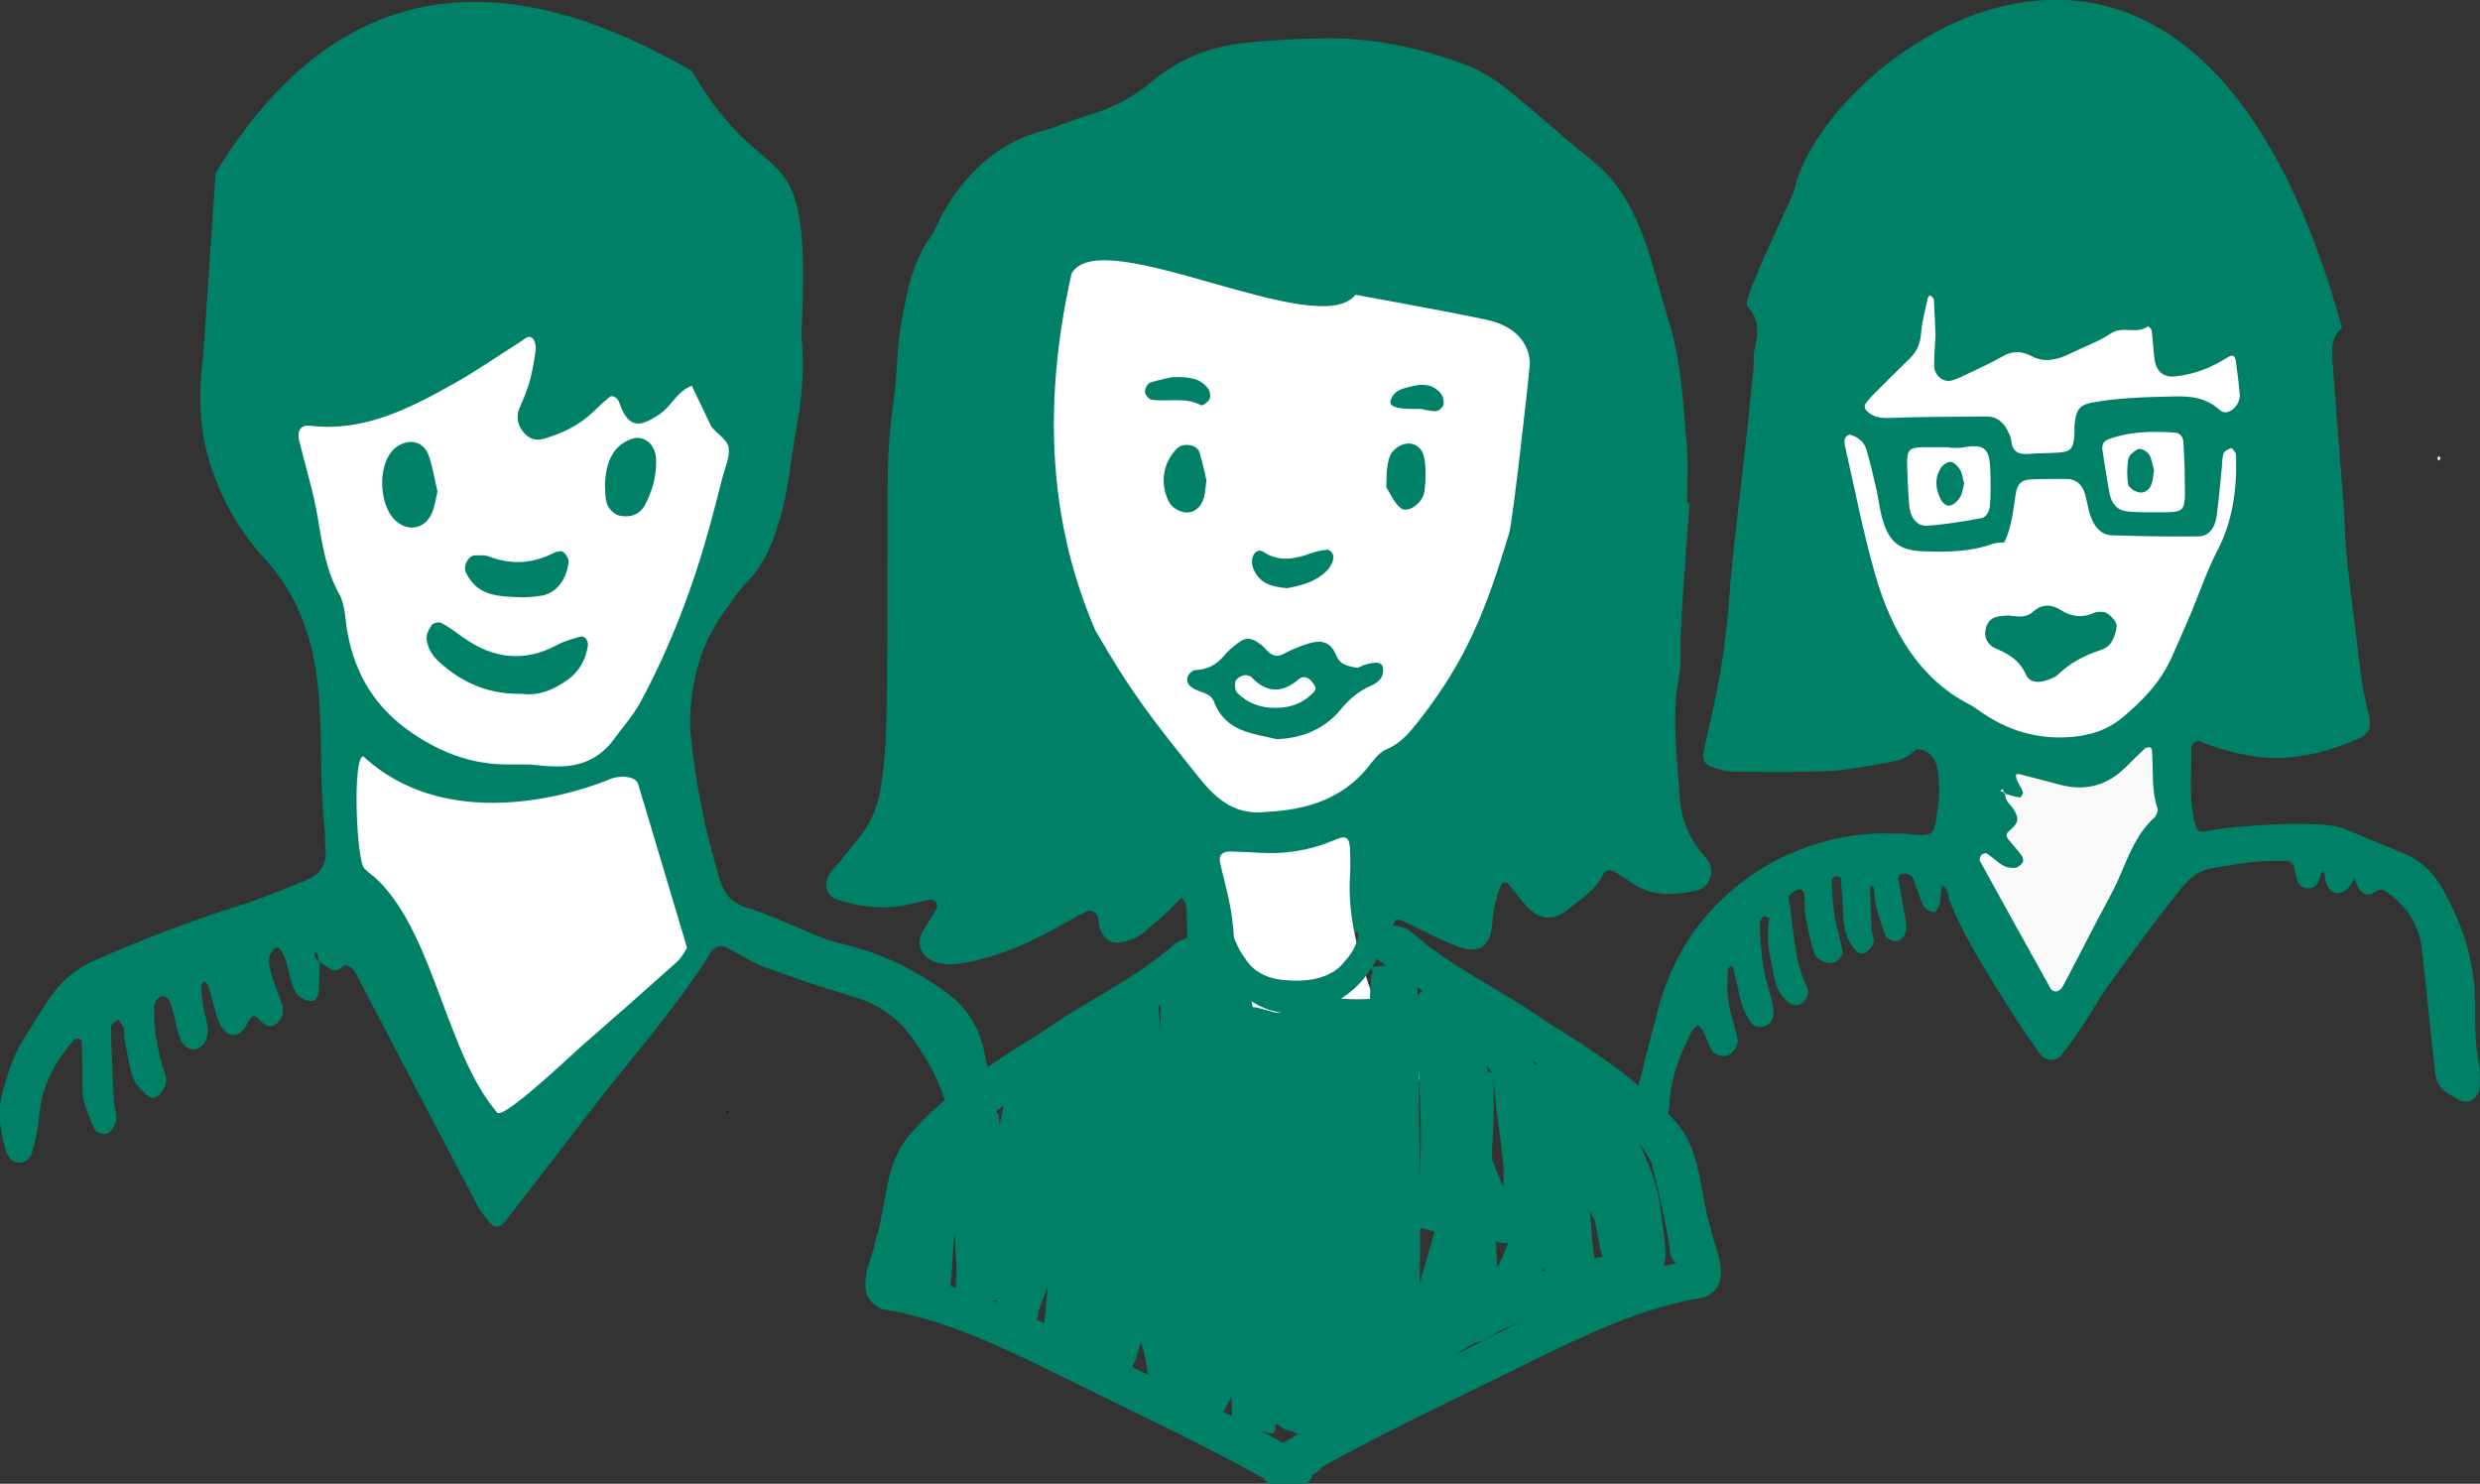
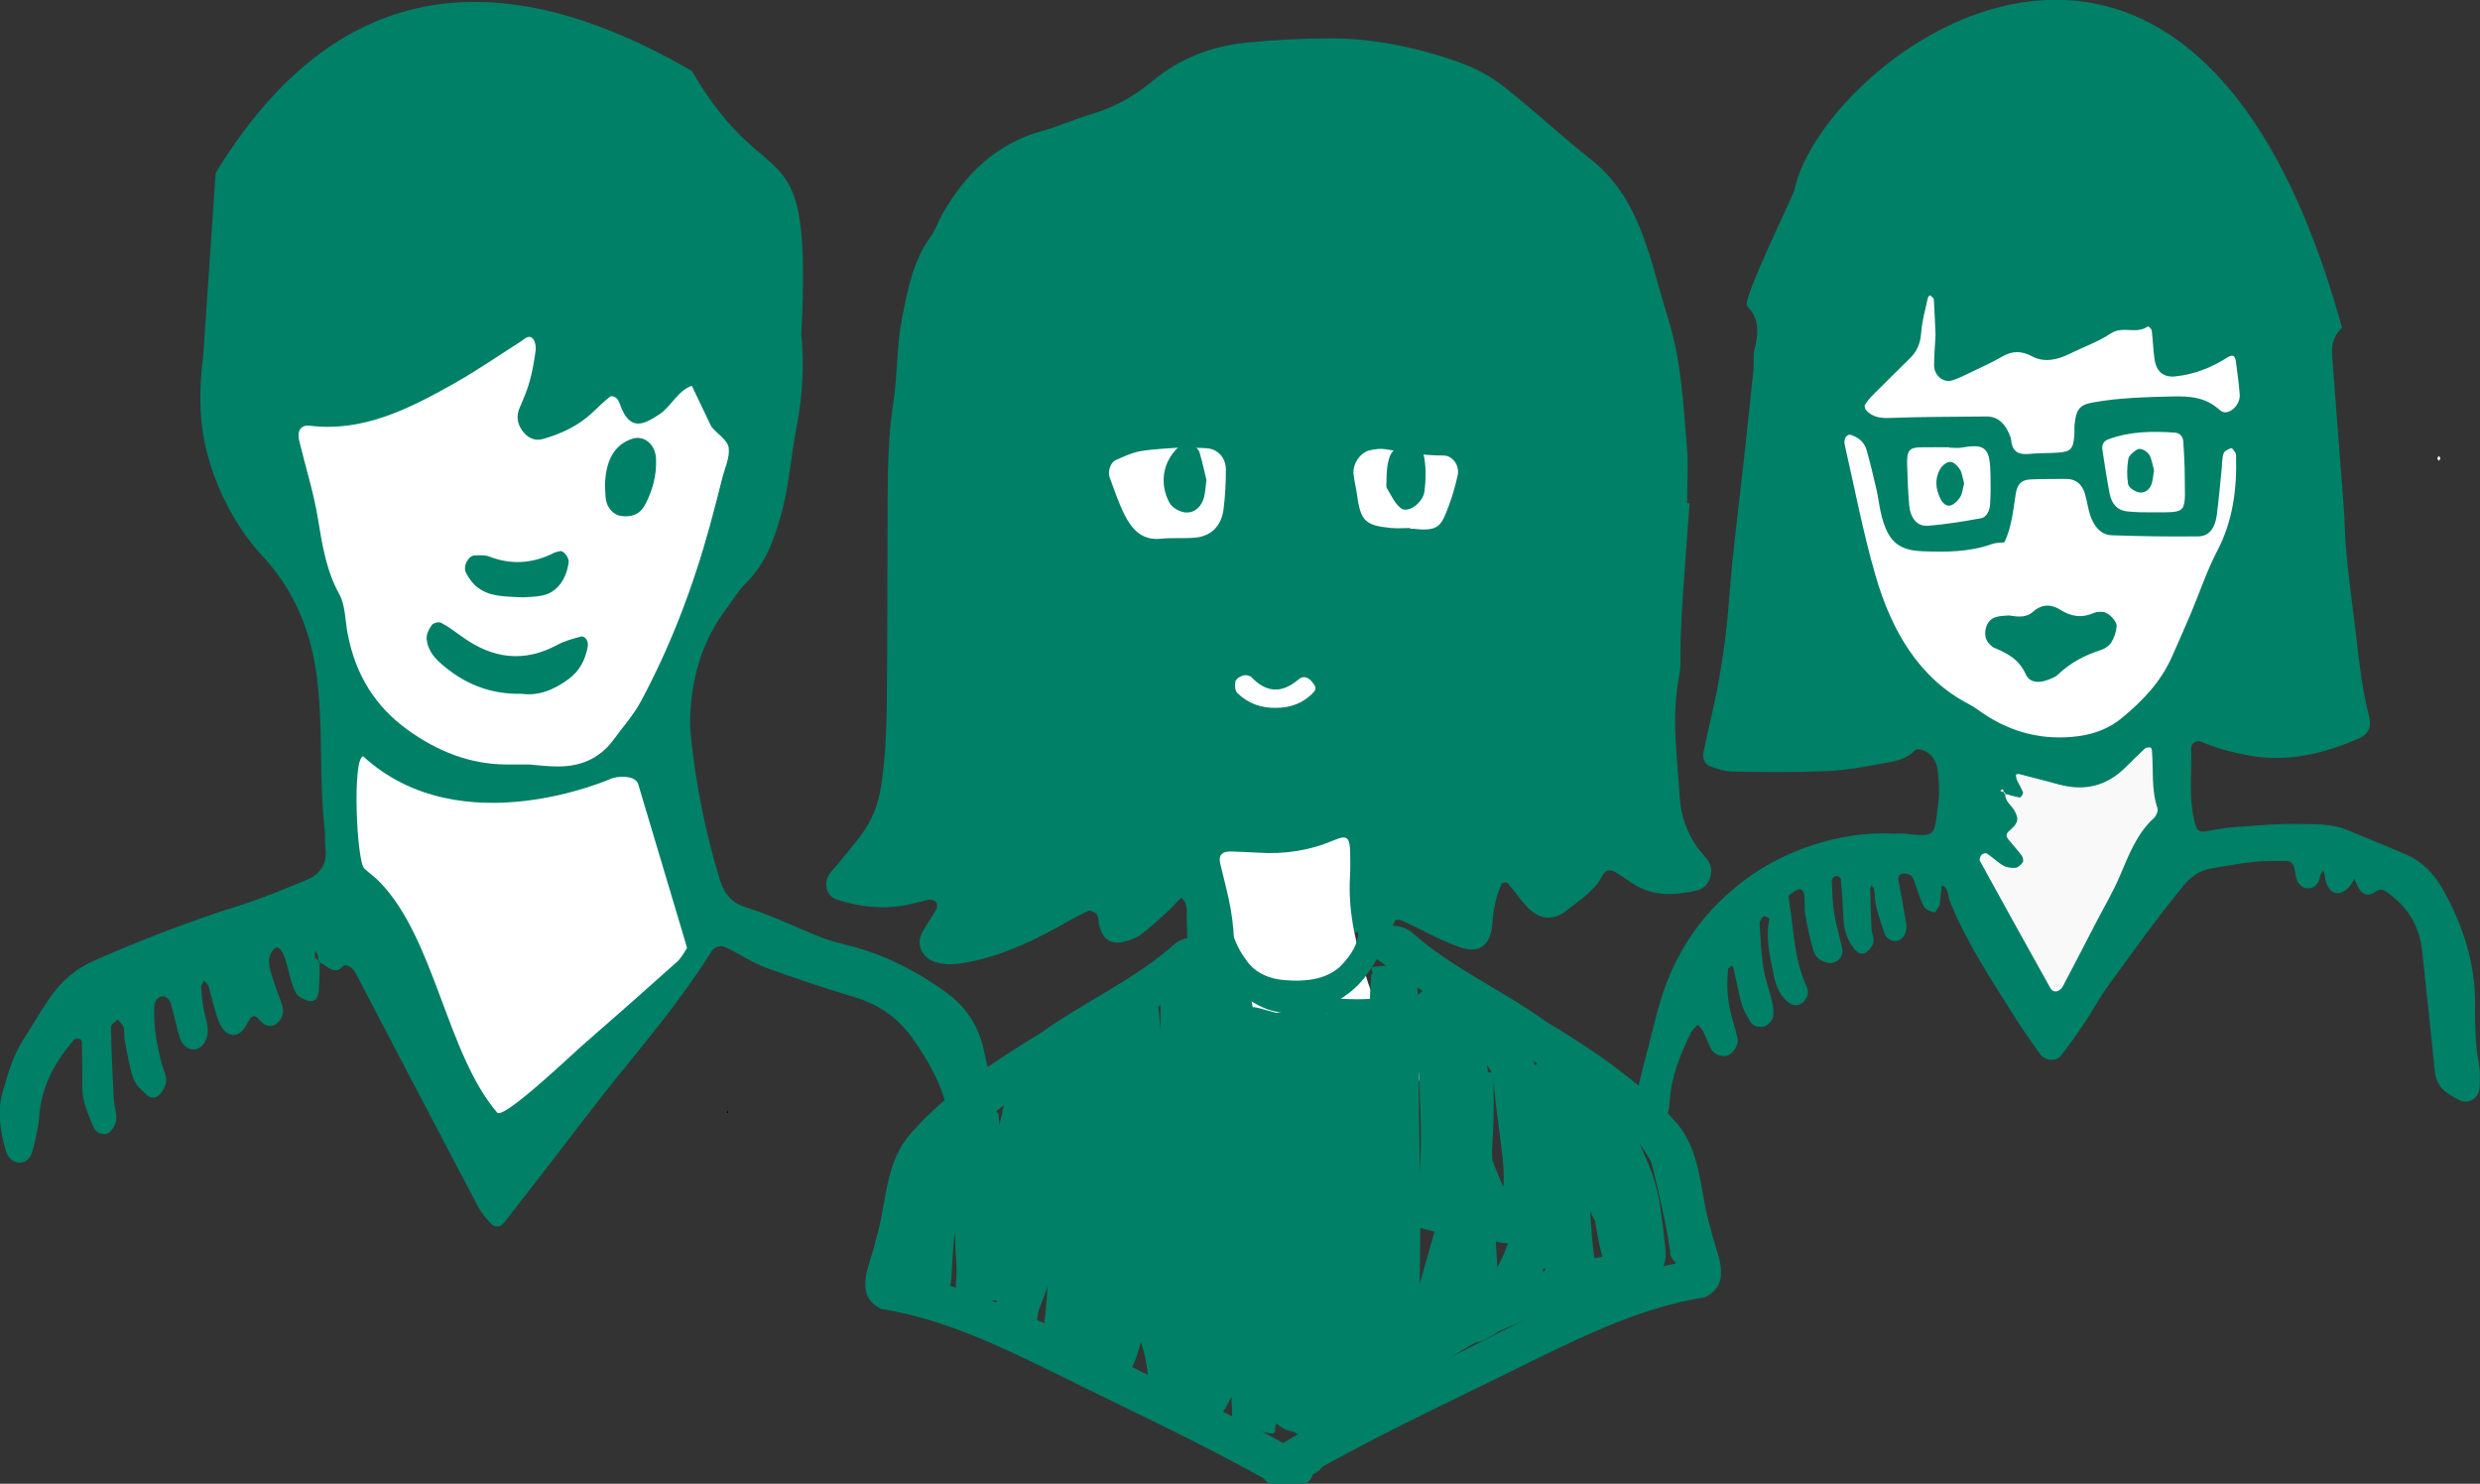
<svg xmlns="http://www.w3.org/2000/svg" xmlns:ns1="http://www.inkscape.org/namespaces/inkscape" xmlns:ns2="http://sodipodi.sourceforge.net/DTD/sodipodi-0.dtd" width="93.235mm" height="55.782mm" viewBox="0 0 93.235 55.782" version="1.1" id="svg10744" ns1:version="0.92.3 (unknown)" ns2:docname="schüler.svg">
  <rect x="0" y="0" width="93.235" height="55.782" fill="#333333" stroke="none" />
  <defs id="defs10738" />
  <ns2:namedview id="base" pagecolor="#ffffff" bordercolor="#666666" borderopacity="1.0" ns1:pageopacity="0.0" ns1:pageshadow="2" ns1:zoom="1.979899" ns1:cx="71.500036" ns1:cy="103.28967" ns1:document-units="mm" ns1:current-layer="layer1" showgrid="false" ns1:window-width="2560" ns1:window-height="1016" ns1:window-x="0" ns1:window-y="27" ns1:window-maximized="1" fit-margin-top="0" fit-margin-left="0" fit-margin-right="0" fit-margin-bottom="0" ns1:pagecheckerboard="true" />
  <g ns1:label="Ebene 1" ns1:groupmode="layer" id="layer1" transform="translate(-77.159,-98.082)">
    <path style="fill:#008066;stroke-width:0.466" d="m 129.526,132.945 c -0.021,-0.075 0.02,-0.211 0.077,-0.258 0.053,-0.043 0.181,-0.033 0.255,0.001 0.717,0.331 1.408,0.726 2.145,0.992 0.779,0.282 1.213,-0.051 1.264,-0.915 0.031,-0.515 0.144,-0.996 0.345,-1.458 0.017,-0.04 0.189,-0.064 0.218,-0.032 0.259,0.301 0.486,0.634 0.759,0.921 0.439,0.461 0.965,0.514 1.452,0.127 0.501,-0.398 1.061,-0.735 1.376,-1.347 0.102,-0.198 0.308,-0.219 0.505,-0.086 0.205,0.139 0.414,0.272 0.621,0.409 0.766,0.505 1.595,0.445 2.425,0.258 0.451,-0.102 0.669,-0.715 0.417,-1.1 -0.109,-0.166 -0.259,-0.304 -0.377,-0.465 -0.426,-0.579 -0.659,-1.244 -0.702,-1.958 -0.09,-1.508 -0.32,-3.014 -0.021,-4.53 0.087,-0.439 0.037,-0.908 0.056,-1.362 0.024,-0.555 0.047,-1.111 0.086,-1.667 0.079,-1.158 0.167,-2.316 0.252,-3.474 l -0.092,-0.003 c 0,-0.709 0.05,-1.42 -0.01,-2.123 -0.135,-1.606 -0.206,-3.224 -0.696,-4.78 -0.272,-0.864 -0.483,-1.75 -0.765,-2.61 -0.429,-1.306 -1.01,-2.508 -2.121,-3.387 -1.129,-0.894 -2.184,-1.887 -3.318,-2.773 -0.5,-0.39 -1.091,-0.703 -1.686,-0.912 -1.586,-0.555 -3.22,-0.899 -4.909,-0.889 -1.031,0.007 -2.057,0.057 -3.087,0.165 -1.324,0.137 -2.493,0.595 -3.502,1.436 -0.705,0.585 -1.458,1.003 -2.322,1.254 -0.614,0.18 -1.203,0.453 -1.817,0.622 -1.725,0.473 -2.91,1.611 -3.782,3.153 -0.148,0.261 -0.235,0.566 -0.41,0.803 -0.682,0.92 -0.875,2.001 -1.093,3.097 -0.208,1.05 -0.162,2.117 -0.325,3.16 -0.204,1.309 -0.212,2.617 -0.217,3.93 -0.01,2.477 0,4.957 -0.03,7.434 -0.011,1.008 -0.057,2.013 -0.206,3.019 -0.108,0.736 -0.354,1.355 -0.788,1.919 -0.274,0.356 -0.561,0.703 -0.846,1.051 -0.095,0.116 -0.203,0.221 -0.293,0.341 -0.268,0.355 -0.147,0.862 0.255,0.993 0.855,0.278 1.728,0.38 2.618,0.205 0.288,-0.057 0.571,-0.148 0.861,-0.199 0.08,-0.015 0.201,0.032 0.255,0.094 0.044,0.052 0.05,0.189 0.014,0.253 -0.171,0.306 -0.38,0.591 -0.546,0.9 -0.229,0.428 -10e-4,0.928 0.47,1.087 0.436,0.149 0.87,0.093 1.31,0.006 1.122,-0.221 2.157,-0.681 3.162,-1.222 0.436,-0.235 0.862,-0.489 1.307,-0.7 0.078,-0.037 0.276,0.062 0.336,0.155 0.073,0.115 0.046,0.293 0.088,0.436 0.138,0.472 0.433,0.68 0.868,0.582 0.234,-0.052 0.483,-0.13 0.675,-0.27 0.358,-0.262 0.683,-0.574 1.014,-0.873 0.18,-0.164 0.344,-0.347 0.515,-0.522 0.278,0.211 0.193,0.53 0.207,0.807 0.022,0.453 0.023,0.912 9.1e-4,1.365" id="path11339" ns1:connector-curvature="0" ns2:nodetypes="cccccccccccccccccccccccccccccccccccccccccccccccccccccccccccc" />
    <path ns1:connector-curvature="0" style="fill:#008066;stroke-width:0.466" d="m 121.164,130.537 c -0.415,0.202 -0.708,0.527 -0.994,0.878 -0.196,0.24 -0.403,0.186 -0.468,-0.18 -0.095,-0.532 -0.444,-0.752 -0.852,-0.954 -0.247,-0.122 -0.49,-0.118 -0.677,0.084 -0.769,0.821 -1.765,1.269 -2.725,1.775 -0.219,0.115 -0.445,0.217 -0.671,0.312 -0.404,0.171 -0.823,0.168 -0.814,0.014 0.013,-0.23 0.103,-0.457 0.171,-0.682 0.159,-0.527 0.356,-1.044 0.48,-1.58 0.118,-0.507 -0.18,-1.036 -0.833,-0.795 -0.374,0.136 -0.743,0.26 -1.058,0.504 -0.483,0.372 -1.038,0.566 -1.607,0.731 -0.127,0.037 -0.291,0.016 -0.418,-0.033 -0.209,-0.081 -0.086,-0.245 -0.043,-0.377 0.523,-1.624 1.05,-3.244 1.417,-4.919 0.358,-1.633 0.578,-3.268 0.549,-4.948 -0.044,-2.528 -0.016,-5.054 -0.039,-7.582 -0.015,-1.591 0.432,-3.088 0.851,-4.585 0.324,-1.158 1.123,-2.004 2.033,-2.721 0.816,-0.646 1.67,-1.244 2.489,-1.888 0.624,-0.492 1.317,-0.643 2.082,-0.564 0.346,0.037 0.67,0.049 0.889,-0.342 0.08,-0.143 0.318,-0.214 0.5,-0.271 0.28,-0.088 0.57,-0.171 0.861,-0.194 1.662,-0.128 3.326,-0.29 4.991,-0.338 1.324,-0.037 2.625,0.273 3.926,0.527 0.558,0.109 1.002,0.378 1.429,0.732 0.687,0.571 1.402,1.107 2.08,1.689 0.412,0.355 0.823,0.733 1.151,1.168 0.48,0.638 0.921,1.306 1.502,1.862 0.136,0.13 0.235,0.327 0.292,0.515 0.513,1.683 1.141,3.347 0.904,5.197 0.034,0.578 0.024,1.191 0.118,1.785 0.314,2.014 0.255,4.016 0.024,6.036 -0.189,1.655 -0.177,3.326 0.062,4.985 0.007,0.051 0.022,0.098 0.029,0.149 0.159,1.094 0.16,2.217 0.58,3.263 0.012,0.03 -0.024,0.093 -0.054,0.126 -0.024,0.029 -0.084,0.062 -0.105,0.051 -0.3,-0.171 -0.602,-0.34 -0.894,-0.527 -1.374,-0.884 -1.489,-0.849 -2.106,0.632 -0.076,0.181 -0.186,0.353 -0.3,0.514 -0.213,0.297 -0.507,0.315 -0.718,0.049 -0.215,-0.274 -0.41,-0.571 -0.644,-0.826 -0.399,-0.438 -1.03,-0.483 -1.448,-0.062 -0.274,0.275 -0.5,0.621 -0.671,0.976 -0.174,0.357 -0.252,0.763 -0.369,1.148 -0.072,0.235 -0.215,0.304 -0.441,0.235 -1.215,-0.379 -1.792,-1.376 -2.176,-2.493 -0.179,-0.521 -0.107,-1.096 0.368,-1.525 2.463,-2.228 3.849,-5.202 5.292,-8.131 0.312,-0.636 0.431,-1.335 0.484,-2.046 0.061,-0.806 0.201,-1.606 0.215,-2.412 0.028,-1.473 -0.223,-2.907 -0.823,-4.255 -0.066,-0.147 -0.293,-0.285 -0.459,-0.306 -0.777,-0.103 -1.56,-0.145 -2.337,-0.243 -2.678,-0.338 -5.049,-1.274 -6.631,-3.693 -0.302,-0.461 -0.557,-0.954 -0.861,-1.412 -0.163,-0.245 -0.358,-0.485 -0.583,-0.667 -0.518,-0.413 -1.158,-0.414 -1.617,0.036 -0.424,0.416 -0.803,0.885 -1.166,1.36 -1.368,1.784 -2.719,3.583 -4.084,5.371 -0.181,0.238 -0.374,0.486 -0.611,0.655 -1.229,0.872 -1.982,2.224 -3.096,3.209 -0.108,0.096 -0.193,0.228 -0.259,0.36 -0.04,0.081 -0.064,0.224 -0.022,0.283 0.078,0.111 0.198,0.23 0.321,0.26 0.433,0.105 0.733,-0.193 1.066,-0.406 0.327,-0.209 0.503,-0.148 0.539,0.176 0.259,2.409 1.206,4.57 2.334,6.649 0.572,1.055 1.234,2.071 1.963,3.018 0.975,1.27 1.417,2.748 1.802,4.263 0.026,0.113 -0.039,0.342 -0.123,0.383 z" id="path11337" />
    <path ns1:connector-curvature="0" style="fill:#ffffff;stroke-width:0.466" d="m 129.437,117.93 c -0.965,-0.096 -1.132,-0.274 -1.266,-1.273 -0.033,-0.248 -0.097,-0.492 -0.125,-0.742 -0.045,-0.389 0.246,-0.823 0.617,-0.906 0.187,-0.041 0.391,-0.07 0.578,-0.04 0.724,0.119 1.443,0.24 2.181,0.238 0.356,-0.002 0.62,0.389 0.537,0.751 -0.09,0.39 -0.195,0.782 -0.338,1.153 -0.276,0.717 -0.345,0.962 -1.303,0.852 -0.049,-0.005 -0.098,0 -0.147,0 v -0.03 c -0.245,9.4e-4 -0.492,0.022 -0.735,-0.002 z" id="path11335" />
    <path ns1:connector-curvature="0" style="fill:#ffffff;stroke-width:0.466" d="m 123.246,115.732 c -0.001,0.499 -0.024,1.002 -0.088,1.496 -0.08,0.625 -0.462,1.008 -1.05,1.065 -0.435,0.042 -0.878,-0.002 -1.313,0.043 -0.71,0.074 -1.089,-0.363 -1.367,-0.916 -0.22,-0.443 -0.376,-0.921 -0.551,-1.388 -0.081,-0.214 0.024,-0.56 0.225,-0.65 0.308,-0.138 0.625,-0.288 0.951,-0.342 0.528,-0.085 1.066,-0.098 1.6,-0.141 v 0.03 c 0.293,0 0.586,-0.02 0.876,0.005 0.417,0.034 0.718,0.359 0.716,0.8 z" id="path11331" />
-     <path id="path11329" style="fill:#ffffff;stroke-width:0.466" d="m 117.447,108.36 c 1.117,-1.941 9.282,2.599 10.669,0.804 0,0 3.157,0.568 4.904,0.934 1.747,0.366 1.651,1.663 1.651,1.663 -0.022,0.45 -0.647,5.947 -0.775,6.369 -0.873,2.869 -1.563,4.706 -3.394,7.049 -0.337,0.43 -0.682,0.851 -1.214,1.073 -0.213,0.088 -0.405,0.289 -0.549,0.483 -1.008,1.366 -2.418,1.794 -3.98,1.872 -1.108,0.126 -1.816,-0.408 -2.503,-1.265 -1.757,-2.194 -2.513,-3.13 -3.916,-5.556 -1.661,-3.848 -2.057,-8.244 -0.895,-13.426 z" ns1:connector-curvature="0" ns2:nodetypes="ccsccccccccc" />
    <path ns1:connector-curvature="0" style="fill:#ffffff;stroke-width:0.466" d="m 130.797,137.8 c -0.353,1.099 -0.726,2.192 -1.124,3.274 -0.193,0.527 -0.398,0.647 -0.891,0.577 -1.406,-0.198 -2.812,-0.387 -4.209,-0.634 -0.524,-0.092 -1.024,-0.331 -1.533,-0.511 -0.321,-0.114 -0.632,-0.27 -0.962,-0.349 -0.272,-0.066 -0.439,-0.215 -0.531,-0.458 -0.108,-0.28 -0.178,-0.575 -0.276,-0.859 -0.08,-0.232 0.032,-0.35 0.187,-0.505 0.934,-0.929 1.595,-2.07 1.925,-3.33 0.265,-1.01 0.192,-2.102 -0.036,-3.149 -0.096,-0.442 -0.214,-0.878 -0.316,-1.319 -0.068,-0.297 0.067,-0.451 0.4,-0.443 0.343,0.008 0.686,0.03 1.029,0.045 0.996,0.068 1.949,-0.082 2.875,-0.478 0.468,-0.2 0.573,-0.096 0.583,0.474 0.005,0.302 0.011,0.606 -0.007,0.908 -0.083,1.388 0.261,2.698 0.681,3.993 0.255,0.791 0.675,1.449 1.46,1.801 0.22,0.099 0.44,0.247 0.596,0.431 0.11,0.128 0.198,0.383 0.149,0.532 z" id="path11317" />
    <path style="fill:#008066;stroke-width:0.466" d="m 122.801,124.468 c 0.439,1.145 1.475,1.183 2.362,1.405 0.986,-0.045 1.801,-0.395 2.393,-1.11 0.329,-0.399 0.676,-0.693 1.131,-0.894 0.276,-0.121 0.509,-0.304 0.464,-0.677 -0.027,-0.219 -0.25,-0.253 -0.718,-0.106 -0.093,0.03 -0.189,0.108 -0.273,0.096 -0.183,-0.026 -0.377,-0.067 -0.534,-0.16 -0.116,-0.07 -0.202,-0.221 -0.259,-0.357 -0.201,-0.468 -0.565,-0.524 -0.975,-0.4 -0.326,0.097 -0.649,0.226 -0.95,0.389 -0.265,0.146 -0.456,0.087 -0.645,-0.108 -0.069,-0.072 -0.132,-0.151 -0.211,-0.211 -0.425,-0.325 -0.61,-0.318 -1.031,0.035 -0.113,0.096 -0.232,0.19 -0.325,0.304 -0.297,0.366 -0.649,0.589 -1.132,0.598 -0.105,0.002 -0.265,0.156 -0.296,0.27 -0.059,0.218 0.099,0.363 0.282,0.457 0.256,0.133 0.591,0.139 0.718,0.47 z" id="path11315" ns1:connector-curvature="0" />
    <path ns1:connector-curvature="0" style="fill:#ffffff;stroke-width:0.466" d="m 123.599,123.722 c 0.022,-0.158 0.336,-0.302 0.464,-0.245 0.044,0.02 0.103,0.02 0.133,0.052 0.568,0.604 1.154,0.634 1.787,0.092 0.169,-0.146 0.366,-0.08 0.505,0.099 0.087,0.112 0.197,0.232 0.062,0.38 -0.389,0.422 -0.877,0.595 -1.433,0.594 -0.557,0.009 -1.051,-0.169 -1.448,-0.566 -0.08,-0.079 -0.088,-0.274 -0.069,-0.406 z" id="path11313" />
    <path style="fill:#008066;stroke-width:0.428" d="m 125.545,120.197 c 0.45,-0.094 1.024,-0.19 1.497,-0.658 0.093,-0.092 0.167,-0.224 0.219,-0.355 0.032,-0.079 0.032,-0.211 -0.004,-0.286 -0.035,-0.074 -0.134,-0.155 -0.198,-0.148 -0.203,0.02 -0.406,0.059 -0.6,0.129 -0.608,0.217 -1.206,0.348 -1.807,-0.051 -0.165,-0.111 -0.336,-0.004 -0.402,0.202 -0.038,0.121 -0.025,0.301 0.022,0.418 0.234,0.574 0.676,0.688 1.272,0.748 z" id="path11311" ns1:connector-curvature="0" />
    <path style="fill:#008066;stroke-width:0.466" d="m 121.237,112.263 c -0.086,0.018 -0.467,0.084 -0.833,0.202 -0.098,0.032 -0.208,0.229 -0.201,0.346 0.005,0.106 0.146,0.282 0.245,0.297 0.617,0.094 1.264,-0.113 1.867,0.209 0.056,0.03 0.27,-0.129 0.32,-0.242 0.046,-0.101 0.01,-0.295 -0.061,-0.389 -0.259,-0.339 -0.625,-0.456 -1.337,-0.423 z" id="path11309" ns1:connector-curvature="0" />
    <path style="fill:#008066;stroke-width:0.466" d="m 130.267,112.598 c -0.317,0.081 -0.686,0.122 -0.823,0.526 -0.076,0.221 0.164,0.331 0.822,0.332 h 0.309 c 0.083,0.014 0.323,0.085 0.563,0.084 0.101,0 0.258,-0.136 0.286,-0.239 0.031,-0.121 -0.011,-0.304 -0.089,-0.408 -0.276,-0.361 -0.675,-0.394 -1.068,-0.295 z" id="path11307" ns1:connector-curvature="0" />
    <path style="fill:#008066;stroke-width:0.796" d="m 121.419,114.934 c -0.542,0.537 -0.681,1.336 -0.293,2.052 0.1,0.183 0.382,0.34 0.592,0.361 0.348,0.03 0.601,-0.203 0.703,-0.558 0.045,-0.159 0.05,-0.329 0.094,-0.658 -0.062,-0.253 -0.144,-0.656 -0.262,-1.047 -0.089,-0.289 -0.611,-0.37 -0.836,-0.15 z" id="path11305" ns1:connector-curvature="0" />
    <path style="fill:#008066;stroke-width:0.797" d="m 130.706,115.299 c -0.059,-0.345 -0.343,-0.603 -0.713,-0.532 -0.21,0.041 -0.471,0.224 -0.56,0.415 -0.132,0.298 -0.134,0.657 -0.144,0.715 0,0.365 -0.03,0.47 0.005,0.531 0.163,0.267 0.299,0.587 0.534,0.763 0.266,0.2 0.83,-0.203 0.885,-0.644 0.05,-0.411 0.063,-0.844 -0.009,-1.252 z" id="path3719" ns1:connector-curvature="0" />
    <path style="opacity:1;fill:#008066;fill-opacity:1;stroke:none;stroke-width:0.181;stroke-opacity:1" d="m 128.217,132.21 c -0.379,0.084 0.058,0.726 -4.5e-4,1.071 -0.079,0.459 -0.379,0.835 -0.692,1.154 -0.555,0.493 -1.334,0.554 -2.034,0.498 -0.562,-0.031 -1.146,-0.255 -1.474,-0.75 -0.347,-0.444 -0.547,-0.99 -0.662,-1.539 -0.179,-0.308 -0.665,-0.245 -0.821,0.053 -0.258,0.331 -0.015,0.733 0.118,1.057 0.439,1.155 1.526,2.311 2.757,2.399 1.107,0.132 2.304,-0.394 3.04,-1.3 0.338,-0.455 0.649,-0.948 0.816,-1.498 0.078,-0.309 0.574,-0.781 0.262,-0.941 0.524,-0.046 -1.308,-0.206 -1.308,-0.206 z" id="path11385" ns1:connector-curvature="0" ns2:nodetypes="ccccccccccccc" />
    <g id="g11419" transform="matrix(1.142,0,0,1.029,-8.337,6.466)">
      <path id="path11387" transform="scale(0.265)" d="m 455.453,463.609 c -2.406,0.064 -4.322,2.643 -1.67,4.797 4.397,3.367 8.695,6.895 13.5,9.67 3.528,2.731 7.254,5.199 10.824,7.857 3.585,3.011 7.67,5.999 9.576,10.396 0.879,4.039 1.78,8.16 2.314,12.215 -0.068,0.635 0.337,1.212 0.734,1.605 -12.523,3.103 -23.198,10.687 -34.566,16.443 -4.776,2.719 -9.714,5.252 -14.254,8.334 -3.825,-2.382 -7.847,-4.485 -11.762,-6.713 -11.369,-5.756 -22.043,-13.341 -34.566,-16.443 0.397,-0.393 0.802,-0.97 0.734,-1.605 0.535,-4.055 1.436,-8.176 2.314,-12.215 1.906,-4.398 5.994,-7.385 9.578,-10.396 3.571,-2.658 7.296,-5.126 10.824,-7.857 4.805,-2.775 9.101,-6.303 13.498,-9.67 3.536,-2.872 -1.048,-6.5 -4.088,-3.914 -4.898,4.88 -11.226,7.968 -16.607,12.256 -5.828,3.938 -11.637,8.177 -16.049,13.721 -3.473,4.172 -3.064,9.869 -4.48,14.812 -0.51,3.077 -3.034,7.581 0.703,9.549 7.55,1.332 14.423,4.971 21.105,8.592 8.805,4.866 17.779,9.448 26.344,14.73 1.698,2.482 5.614,1.713 6.141,-0.516 0.476,-0.251 0.912,-0.606 1.254,-1.105 8.565,-5.282 17.539,-9.865 26.344,-14.73 6.683,-3.62 13.555,-7.259 21.105,-8.592 3.737,-1.967 1.215,-6.472 0.705,-9.549 -1.416,-4.944 -1.01,-10.641 -4.482,-14.812 -4.412,-5.544 -10.221,-9.785 -16.049,-13.723 -5.382,-4.288 -11.709,-7.374 -16.607,-12.254 -0.76,-0.647 -1.616,-0.904 -2.418,-0.883 z" style="opacity:1;fill:#008066;fill-opacity:1;stroke:none;stroke-width:1;stroke-opacity:1" ns1:connector-curvature="0" />
      <path ns1:connector-curvature="0" d="m 104.76,135.679 c 0.031,-0.624 0.056,-1.247 0.13,-1.867 0.069,-0.558 0.277,-1.081 0.471,-1.603 0.167,-0.373 0.356,-0.733 0.499,-1.117 0.086,-0.262 0.158,-0.529 0.227,-0.796 0.019,-0.191 0.127,-0.361 0.158,-0.549 0.221,-0.724 0.357,-0.558 1.477,-0.047 0.023,0.011 0.041,0.496 0.042,0.507 0.011,0.719 -0.036,1.438 -0.059,2.156 -0.033,0.661 -0.017,1.321 0.014,1.982 0.016,0.481 0.056,0.963 0.036,1.445 -0.029,0.206 -0.008,0.413 -0.021,0.62 -0.003,0.046 0.032,0.135 -0.014,0.137 -0.472,0.02 -0.944,-0.051 -1.415,-0.076 0.012,-0.111 0.015,-0.223 0.036,-0.333 0.037,-0.195 0.125,-0.387 0.186,-0.573 0.129,-0.397 0.236,-0.802 0.342,-1.205 0.192,-0.926 0.382,-1.852 0.583,-2.776 0.124,-0.588 0.243,-1.177 0.381,-1.762 0.069,-0.325 0.115,-0.654 0.174,-0.981 0.037,-0.185 0.043,-0.374 0.071,-0.56 0.063,-0.5 0.023,-0.226 1.41,0.16 0.058,0.016 -0.002,0.121 -0.002,0.181 -0.003,0.3 -0.003,0.333 -0.005,0.669 0.007,0.149 0.012,0.297 0.02,0.446 0.003,0.05 0.059,0.998 0.059,1.029 0.018,0.528 -0.002,1.057 -0.017,1.584 -0.016,0.777 -0.058,1.553 -0.106,2.329 -0.025,0.583 -0.17,1.148 -0.268,1.721 -0.057,0.262 -0.118,0.522 -0.158,0.787 -0.074,0.508 -0.041,0.403 -1.422,-0.09 -0.11,-0.039 0.013,-0.235 0.038,-0.349 0.049,-0.224 0.199,-0.601 0.268,-0.819 0.046,-0.146 0.084,-0.294 0.126,-0.441 0.261,-1.067 0.486,-2.143 0.653,-3.229 0.096,-0.649 0.195,-1.299 0.265,-1.952 0.029,-0.465 0.086,-0.927 0.121,-1.391 0.023,-0.36 0.032,-0.721 0.036,-1.082 -0.008,-0.222 -0.038,-0.44 -0.022,-0.663 0.48,0.067 0.984,0.032 1.439,0.2 0.109,0.04 0.026,0.23 0.039,0.345 0.071,0.631 0.138,1.262 0.197,1.894 0.1,1.168 0.121,2.341 0.137,3.513 0.024,0.872 5.3e-4,1.742 -0.035,2.612 -0.002,0.663 -0.067,1.321 -0.156,1.977 -0.058,0.266 -0.085,0.559 -0.232,0.796 -0.045,0.072 -0.074,0.234 -0.153,0.203 -0.435,-0.169 -0.797,-0.484 -1.196,-0.726 0.151,-0.581 0.193,-1.177 0.225,-1.774 0.044,-1.023 0.03,-2.047 0.054,-3.071 0.019,-0.953 0.056,-1.905 0.116,-2.856 -0.003,-0.675 0.18,-1.315 0.406,-1.944 0.171,-0.424 0.342,-0.848 0.518,-1.269 0.096,-0.273 0.156,-0.554 0.278,-0.819 0.39,-0.516 0.233,-0.451 1.372,0.243 0.085,0.051 0.023,0.197 0.028,0.296 0.014,0.349 -0.016,0.704 -0.029,1.052 -0.023,1.178 -0.08,2.355 -0.136,3.532 -0.06,1.062 -0.088,2.126 -0.02,3.189 0.049,0.504 0.078,1.008 0.091,1.514 0.01,0.578 0.01,1.156 0.01,1.734 -6e-5,0.244 -2.7e-4,0.488 -5.3e-4,0.732 -4e-5,0.035 0.01,0.14 -1.3e-4,0.106 -0.013,-0.043 -0.006,-0.09 -0.009,-0.136 -0.123,-0.249 -0.16,-0.425 -0.553,-0.459 -0.18,-0.015 -0.343,0.11 -0.515,0.166 -0.015,0.005 -0.045,0.031 -0.043,0.015 0.005,-0.067 0.04,-0.127 0.058,-0.192 0.034,-0.127 0.063,-0.256 0.094,-0.383 0.273,-1.144 0.424,-2.311 0.515,-3.482 0.043,-1.099 0.116,-2.197 0.125,-3.297 -0.022,-0.657 -0.082,-1.313 -0.116,-1.969 -0.052,-0.497 -0.087,-0.995 -0.106,-1.494 -0.013,-0.422 -0.017,-0.844 -0.018,-1.266 -0.014,-0.278 0.005,-0.547 0.092,-0.812 0.448,0.015 0.915,-0.085 1.343,0.044 0.128,0.039 0.07,0.259 0.093,0.39 0.034,0.195 0.068,0.715 0.078,0.88 0.025,0.428 0.041,0.857 0.062,1.285 0.072,1.331 0.058,2.665 0.05,3.997 -0.007,0.849 -0.012,1.698 -0.015,2.547 -0.014,0.618 0.09,1.218 0.236,1.815 0.11,0.486 0.251,0.962 0.399,1.437 0.12,0.389 0.187,0.793 0.242,1.196 0.025,0.278 0.014,0.558 1e-5,0.837 -0.007,0.149 -0.018,0.093 -0.002,0.161 -0.015,-0.071 0.027,-0.197 -0.043,-0.213 -0.414,-0.093 -0.846,-0.066 -1.269,-0.082 -0.015,-5.3e-4 -0.03,0.048 -0.032,0.033 -0.005,-0.061 0.013,-0.123 0.018,-0.184 0.021,-0.269 0.024,-0.41 0.035,-0.691 0.088,-1.287 0.148,-2.574 0.182,-3.864 0.024,-1.404 0.08,-2.808 0.112,-4.212 0.021,-0.984 0.024,-1.968 0.026,-2.952 7.9e-4,-0.704 2.3e-4,-1.407 -1.3e-4,-2.111 -4e-5,-0.089 -9e-5,-0.178 -1.3e-4,-0.267 -6e-5,-0.143 -1.1e-4,-0.27 -1.7e-4,-0.411 -2e-5,-0.039 -0.039,-0.111 -5e-5,-0.117 1.472,-0.23 1.341,-0.551 1.453,0.125 0.113,0.722 0.142,1.454 0.177,2.182 0.055,1.805 0.017,3.611 7.9e-4,5.416 -0.016,1.289 -0.011,2.58 0.097,3.865 0.065,0.619 0.118,1.239 0.147,1.86 0.009,0.311 0.058,0.619 0.083,0.929 0.006,0.295 0.039,0.587 0.078,0.879 -0.025,-0.251 -0.025,-0.377 -0.491,-0.52 -0.194,-0.059 -0.397,0.087 -0.594,0.134 -0.012,0.003 -0.038,0.029 -0.034,0.017 0.017,-0.05 0.053,-0.092 0.075,-0.14 0.03,-0.065 0.054,-0.132 0.081,-0.197 0.237,-1.165 0.275,-2.36 0.317,-3.545 0.021,-1.32 0.112,-2.637 0.159,-3.957 0.038,-1.189 0.052,-2.379 0.058,-3.569 -0.02,-0.656 0.024,-1.311 0.033,-1.966 0.003,-0.296 -0.009,-0.608 -0.146,-0.878 -0.118,-0.229 -0.005,0.045 0.152,0.077 0.101,0.021 0.205,0.021 0.307,0.031 0.255,-0.089 0.281,-0.062 0.468,-0.336 0.04,-0.059 0.04,-0.137 0.064,-0.204 0.002,-0.005 0.004,0.01 0.005,0.015 0.005,0.024 0.009,0.049 0.015,0.073 0.009,0.038 0.019,0.076 0.029,0.115 0.241,0.972 0.318,1.975 0.402,2.971 0.113,1.862 0.145,3.726 0.246,5.588 0.069,1.078 0.134,2.157 0.199,3.236 0.112,0.839 0.249,1.673 0.336,2.515 0.048,0.501 0.061,1.004 0.067,1.506 0.004,0.528 0.025,0.328 -1.417,0.021 -0.083,-0.018 -2.6e-4,-0.17 -2.6e-4,-0.255 -8e-4,-0.557 0.013,-1.114 0.026,-1.672 0.021,-1.463 0.077,-2.926 0.117,-4.388 0.026,-0.959 0.038,-1.917 0.043,-2.876 -0.013,-0.726 0.026,-1.451 0.059,-2.176 0.036,-0.442 0.087,-0.882 0.114,-1.324 0.013,-0.387 0.015,-0.772 0.062,-1.157 0.05,-0.333 0.102,-0.666 0.13,-1.001 0.042,-0.664 -0.05,-0.433 1.432,-0.074 0.055,0.013 8e-4,0.113 8e-4,0.17 2.3e-4,0.08 1.8e-4,0.161 2.6e-4,0.241 0.029,1.504 0.013,3.009 0.008,4.514 -0.013,1.356 0.031,2.711 0.06,4.067 0.022,0.721 0.06,1.439 0.165,2.153 0.045,0.5 0.074,1 0.137,1.499 0.032,0.327 0.078,0.651 0.13,0.975 0.019,0.06 0.082,0.422 0.127,0.436 -0.273,-0.416 -0.573,-0.326 -0.977,-0.152 -0.057,0.024 -0.073,0.103 -0.124,0.137 -0.015,0.009 -0.009,-0.034 -0.009,-0.051 0.005,-0.085 0.017,-0.169 0.025,-0.254 0.099,-1.399 0.045,-2.801 -0.018,-4.2 -0.084,-1.436 -0.133,-2.873 -0.125,-4.311 0.011,-0.781 0.022,-1.561 0.029,-2.342 0.031,-0.627 0.046,-1.256 0.096,-1.883 0.012,-0.355 0.09,-0.698 0.159,-1.044 0.019,-0.282 0.103,-0.54 0.24,-0.786 0.404,-0.412 0.324,-0.457 1.25,0.014 0.109,0.056 0.085,0.231 0.118,0.349 0.08,0.283 0.094,0.597 0.124,0.887 0.094,1.087 0.135,2.176 0.162,3.266 0.025,1.244 0.029,2.489 0.03,3.733 -0.008,0.887 -0.013,1.772 0.077,2.654 0.071,0.649 0.151,1.297 0.224,1.946 0.028,0.299 0.048,0.596 0.105,0.891 0.024,0.103 0.077,0.223 0.11,0.348 0.093,0.542 0.349,0.268 -1.158,0.034 -0.01,0.003 -0.03,0.019 -0.031,0.008 -0.004,-0.087 0.014,-0.174 0.019,-0.261 0.01,-0.17 0.02,-0.341 0.027,-0.511 0.031,-0.72 0.038,-1.441 0.048,-2.162 -0.023,-1.443 -0.018,-2.887 -0.007,-4.33 0.009,-1.091 0.014,-2.182 0.017,-3.273 -0.028,-0.624 0.064,-1.241 0.131,-1.858 0.036,-0.352 0.051,-0.706 0.058,-1.06 0.01,-0.818 -0.131,-0.39 1.415,-0.5 0.081,0.599 0.078,1.206 0.087,1.809 0.012,1.53 0.011,3.059 0.011,4.589 -0.014,1.132 0.008,2.263 0.042,3.394 0.025,0.71 0.094,1.416 0.248,2.11 0.077,0.285 0.226,0.542 0.332,0.818 -0.074,-0.153 0.073,0.177 0.058,0.132 -0.143,-0.416 -1.241,0.008 -1.242,-0.022 -0.002,-0.1 0.013,-0.2 0.019,-0.3 0.065,-1.203 0.183,-2.402 0.261,-3.604 0.07,-1.236 0.083,-2.474 0.092,-3.712 0.007,-0.911 -0.015,-1.822 -0.012,-2.733 0.003,-0.649 0.008,-1.298 0.011,-1.947 -0.01,-0.477 0.008,-0.952 0.047,-1.428 0.115,0.023 -0.061,-0.261 0.029,-0.268 0.47,-0.04 0.964,-0.143 1.416,-0.009 0.144,0.043 0.044,0.298 0.056,0.447 0.024,0.306 0.034,1.079 0.038,1.327 0.014,2.192 0.034,4.383 0.067,6.574 0.01,1.506 -0.011,3.012 -0.03,4.518 -0.025,0.507 -0.016,0.965 0.074,1.461 0.02,0.076 0.051,0.15 0.086,0.221 0.003,0.006 10e-4,-0.014 -0.003,-0.018 -0.101,-0.097 -0.177,-0.244 -0.312,-0.282 -0.187,-0.052 -0.388,0.021 -0.582,0.032 -0.027,0.007 -0.085,0.049 -0.08,0.022 0.015,-0.083 0.081,-0.147 0.116,-0.224 0.047,-0.106 0.09,-0.213 0.129,-0.323 0.187,-0.535 0.325,-1.088 0.467,-1.636 0.243,-1.128 0.592,-2.232 0.813,-3.364 0.039,-0.203 0.07,-0.407 0.104,-0.611 0.138,-0.869 0.195,-1.748 0.217,-2.627 0.008,-0.42 0.004,-0.84 8e-4,-1.259 -10e-4,-0.738 -0.151,-0.63 1.374,-0.124 0.062,0.02 -0.035,0.125 -0.052,0.188 -0.307,0.921 -0.489,1.874 -0.655,2.828 -0.146,0.851 -0.314,1.701 -0.434,2.556 -0.45,-0.131 -0.906,-0.242 -1.349,-0.392 -0.02,-0.007 -7.9e-4,-0.043 0.001,-0.064 0.009,-0.097 0.023,-0.194 0.031,-0.291 0.048,-0.576 0.066,-1.153 0.086,-1.731 0.056,-1.299 -0.01,-2.598 -0.075,-3.896 -0.013,-0.464 -0.043,-0.929 -0.221,-1.362 -0.125,-0.187 -0.244,-0.376 -0.344,-0.578 -0.006,-0.01 -0.028,-0.026 -0.017,-0.031 0.431,-0.201 0.844,-0.463 1.307,-0.572 0.086,-0.02 0.082,0.157 0.116,0.238 0.136,0.322 0.231,0.66 0.327,0.996 0.202,0.703 0.327,1.424 0.481,2.138 0.052,0.24 0.209,0.893 0.266,1.128 0.283,0.998 0.573,2.001 0.98,2.957 0.082,0.156 0.214,0.428 0.33,0.574 0.02,0.025 0.105,0.072 0.081,0.051 -0.31,-0.257 -0.22,-0.164 -0.603,-0.188 0.221,-0.808 0.093,-1.641 0.001,-2.457 -0.075,-0.627 -0.153,-1.253 -0.199,-1.882 -0.02,-0.135 -0.004,-0.274 -0.018,-0.41 -0.005,-0.049 -0.015,-0.003 -0.035,-0.032 -0.031,-0.045 -0.054,-0.094 -0.081,-0.141 -0.284,-0.515 -0.691,-0.949 -1.044,-1.417 -0.108,-0.127 -0.199,-0.272 -0.324,-0.385 -0.008,-0.007 -0.037,-0.022 -0.028,-0.016 0.053,0.035 0.097,0.109 0.161,0.103 0.254,-0.025 0.494,-0.127 0.742,-0.191 0.023,-0.03 0.032,-0.088 0.07,-0.09 0.029,-7.9e-4 -0.008,0.058 -0.007,0.088 0.001,0.028 0.009,0.054 0.014,0.082 0.035,0.181 0.074,0.361 0.113,0.542 0.293,1.151 0.315,2.347 0.359,3.527 0.018,1.602 0.087,3.202 0.177,4.802 0.024,0.493 0.02,0.986 -0.006,1.479 -0.008,0.118 -0.013,0.235 -0.014,0.353 -0.001,0.108 -8e-4,0.216 -8e-4,0.325 -0.022,-0.323 -0.002,-0.405 -0.56,-0.648 -0.148,-0.064 -0.319,0.123 -0.475,0.085 -0.074,-0.018 0.109,-0.106 0.161,-0.161 0.276,-0.293 0.242,-0.267 0.506,-0.606 0.532,-0.735 0.796,-1.512 0.944,-2.396 0.102,-0.763 0.099,-1.534 0.099,-2.302 0.018,-0.51 -0.026,-1.018 -0.041,-1.526 0.005,-0.84 -0.123,-0.738 1.429,-0.543 0.071,0.009 0.022,0.141 0.031,0.212 0.012,0.096 0.022,0.192 0.033,0.288 0.105,1.071 0.178,2.145 0.301,3.215 0.058,0.559 0.135,1.114 0.347,1.636 0.124,0.277 0.271,0.542 0.405,0.813 -0.25,-0.435 -0.088,-0.226 -1.238,0.016 -0.052,0.011 -0.037,0.183 -0.071,0.142 -0.058,-0.069 -0.022,-0.179 -0.033,-0.268 -0.063,-0.508 -0.034,-0.248 -0.091,-0.818 -0.102,-1.302 -0.149,-2.607 -0.225,-3.911 -0.043,-0.59 -0.085,-1.202 -0.357,-1.738 0.072,0.205 0.123,0.394 0.543,0.317 0.263,-0.048 0.433,-0.313 0.646,-0.475 0.011,-0.008 0.016,-0.048 0.022,-0.035 0.019,0.035 0.01,0.08 0.021,0.118 0.01,0.035 0.027,0.068 0.041,0.101 0.361,0.746 0.753,1.477 1.14,2.21 0.363,0.669 0.656,1.373 0.985,2.059 0.22,0.447 0.308,0.935 0.347,1.427 0.032,0.691 0.109,0.7 -1.363,0.603 -0.033,-0.002 -0.179,-0.731 -0.18,-0.733 -0.176,-1.065 -0.322,-2.135 -0.506,-3.2 -0.131,-0.67 -0.24,-1.343 -0.345,-2.017 -0.017,-0.088 -0.032,-0.175 -0.05,-0.263 -0.013,-0.06 -0.027,-0.119 -0.043,-0.178 -0.082,-0.321 0.003,0.092 0.06,0.09 1.212,-0.031 1.139,0.153 1.262,-0.32 0.173,0.479 0.382,0.944 0.596,1.407 0.232,0.55 0.46,1.102 0.669,1.662 0.164,0.431 0.273,0.877 0.357,1.33 0.056,0.41 0.094,0.822 0.148,1.233 0.012,0.298 0.088,0.609 0.044,0.908 -0.014,0.095 -0.041,0.187 -0.062,0.281 -0.314,0.703 -0.788,0.774 -1.47,0.942 -0.357,0.104 -0.727,0.153 -1.088,0.239 -0.092,0.022 -0.344,0.103 -0.423,0.129 -0.465,0.145 -0.912,0.34 -1.36,0.528 -0.447,0.207 -0.893,0.415 -1.336,0.63 -0.51,0.259 -0.976,0.588 -1.445,0.911 -0.446,0.321 -0.891,0.644 -1.353,0.942 -0.342,0.246 -0.684,0.492 -1.022,0.744 -0.283,0.205 -0.563,0.413 -0.841,0.624 -0.37,0.302 -0.687,0.566 -1.205,0.546 -0.14,-0.006 -0.271,-0.07 -0.407,-0.105 -0.945,-0.334 -0.473,-1.67 0.472,-1.336 v 0 c -0.087,0.055 -0.025,0.018 -0.193,0.101 -0.019,0.011 0.043,-0.01 0.061,-0.021 0.15,-0.087 0.276,-0.212 0.415,-0.313 0.281,-0.213 0.565,-0.423 0.85,-0.631 0.364,-0.271 0.732,-0.536 1.102,-0.8 0.45,-0.289 0.881,-0.607 1.316,-0.917 0.528,-0.364 1.054,-0.731 1.629,-1.019 0.467,-0.227 0.937,-0.447 1.409,-0.664 0.489,-0.204 0.975,-0.415 1.482,-0.572 0.21,-0.066 0.357,-0.116 0.573,-0.167 0.34,-0.081 0.688,-0.125 1.024,-0.225 0.081,-0.02 0.163,-0.04 0.244,-0.06 0.28,-0.07 0.244,-0.092 0.203,0.103 0.003,0.011 0.003,0.043 0.009,0.034 0.027,-0.044 -0.013,-0.433 -0.019,-0.501 -0.004,-0.048 -0.01,-0.096 -0.015,-0.144 -0.051,-0.388 -0.091,-0.777 -0.138,-1.165 -0.066,-0.372 -0.156,-0.735 -0.291,-1.089 -0.196,-0.526 -0.411,-1.044 -0.628,-1.562 -0.281,-0.607 -0.578,-1.219 -0.721,-1.876 -0.001,-0.677 -0.102,-0.605 1.265,-0.681 0.138,-0.008 0.303,0.918 0.318,1.008 0.104,0.667 0.212,1.333 0.342,1.995 0.181,1.047 0.326,2.098 0.495,3.147 0.024,0.112 0.05,0.224 0.071,0.337 0.006,0.032 0.04,0.086 0.009,0.096 -1.463,0.506 -1.306,0.77 -1.338,0.099 -0.023,-0.317 -0.069,-0.635 -0.212,-0.923 -0.321,-0.669 -0.607,-1.356 -0.96,-2.009 -0.426,-0.806 -0.868,-1.607 -1.237,-2.441 -0.041,-0.141 -0.218,-0.738 -0.128,-0.873 0.178,-0.268 0.378,-0.584 0.684,-0.683 0.421,-0.136 0.629,0.245 0.799,0.486 0.332,0.714 0.458,1.485 0.494,2.269 0.074,1.284 0.121,2.569 0.22,3.852 0.063,0.636 0.017,0.203 0.087,0.789 0.014,0.116 0.042,0.231 0.041,0.348 -0.001,0.174 0.104,0.434 -0.047,0.52 -1.031,0.592 -1.029,0.48 -1.335,0.027 -0.141,-0.305 -0.319,-0.593 -0.445,-0.905 -0.084,-0.215 -0.124,-0.301 -0.188,-0.528 -0.136,-0.479 -0.184,-0.979 -0.25,-1.472 -0.122,-1.07 -0.197,-2.145 -0.301,-3.218 -0.01,-0.086 -0.019,-0.173 -0.029,-0.259 -0.004,-0.033 -0.043,-0.091 -0.011,-0.099 1.576,-0.343 1.372,-0.581 1.373,0.204 0.011,0.521 0.063,1.042 0.042,1.565 -5.3e-4,0.848 2.6e-4,1.7 -0.12,2.542 -0.029,0.165 -0.052,0.33 -0.087,0.494 -0.199,0.918 -0.592,1.775 -1.139,2.538 -0.321,0.405 -0.291,0.388 -0.62,0.734 -0.065,0.068 -0.118,0.154 -0.2,0.199 -0.216,0.116 -0.442,0.325 -0.683,0.276 -0.615,-0.125 -0.606,-0.388 -0.659,-0.754 -8e-5,-0.115 -2.4e-4,-0.229 7.9e-4,-0.344 0.002,-0.136 0.007,-0.272 0.016,-0.408 0.023,-0.442 0.027,-0.884 0.006,-1.326 -0.09,-1.609 -0.16,-3.218 -0.178,-4.829 -0.04,-1.095 -0.053,-2.207 -0.327,-3.275 -0.13,-0.592 -0.259,-1.179 0.039,-1.747 0.282,-0.113 0.547,-0.289 0.847,-0.338 0.111,-0.018 0.208,0.09 0.304,0.149 0.247,0.153 0.398,0.435 0.587,0.644 0.394,0.524 0.849,1.009 1.157,1.592 0.122,0.231 0.185,0.319 0.253,0.576 0.051,0.191 0.031,0.388 0.05,0.583 0.044,0.611 0.122,1.218 0.193,1.826 0.127,1.13 0.27,2.254 -0.189,3.335 -0.128,0.164 -0.213,0.373 -0.384,0.491 -0.181,0.125 -0.406,0.21 -0.626,0.209 -0.739,-0.006 -1.048,-0.772 -1.326,-1.307 -0.43,-1.03 -0.756,-2.102 -1.052,-3.177 -0.07,-0.294 -0.214,-0.888 -0.277,-1.182 -0.146,-0.677 -0.264,-1.362 -0.455,-2.029 -0.072,-0.259 -0.145,-0.521 -0.243,-0.772 -0.018,-0.045 -0.098,-0.101 -0.061,-0.133 1.119,-0.968 0.943,-1.229 1.208,-0.735 0.115,0.239 0.291,0.441 0.392,0.688 0.219,0.58 0.31,1.185 0.316,1.806 0.067,1.338 0.133,2.677 0.076,4.017 -0.022,0.613 -0.039,1.227 -0.094,1.837 -0.012,0.131 -0.025,0.262 -0.046,0.392 -0.016,0.101 0.036,0.3 -0.066,0.3 -0.472,-7.9e-4 -0.922,-0.202 -1.383,-0.302 0.125,-0.87 0.289,-1.734 0.441,-2.6 0.175,-1 0.366,-2.001 0.687,-2.967 0.164,-0.569 0.007,-0.168 1.457,-0.07 0.016,10e-4 2.6e-4,0.033 5.3e-4,0.049 2.6e-4,0.045 10e-4,0.162 0.002,0.2 2.7e-4,0.043 8e-4,0.086 0.001,0.129 0.004,0.435 0.007,0.871 -0.001,1.306 -0.024,0.948 -0.086,1.895 -0.237,2.832 -0.039,0.224 -0.073,0.449 -0.116,0.672 -0.225,1.151 -0.578,2.273 -0.826,3.419 -0.143,0.55 -0.18,0.715 -0.344,1.25 -0.139,0.453 -0.297,0.998 -0.579,1.39 -0.093,0.129 -0.21,0.238 -0.315,0.357 -0.229,0.033 -0.46,0.144 -0.687,0.099 -0.429,-0.085 -0.569,-0.651 -0.662,-0.993 -0.103,-0.574 -0.128,-1.15 -0.097,-1.732 0.019,-1.493 0.04,-2.986 0.03,-4.479 -0.033,-2.189 -0.054,-4.379 -0.067,-6.568 -0.005,-0.251 -0.008,-0.501 -0.014,-0.752 -0.004,-0.158 -0.014,-0.317 -0.018,-0.475 -0.002,-0.053 -0.051,-0.146 5.3e-4,-0.161 0.437,-0.128 0.894,-0.181 1.347,-0.235 0.071,-0.008 -0.16,0.283 -0.023,0.214 -0.036,0.438 -0.052,0.876 -0.042,1.316 -0.002,0.649 -0.008,1.297 -0.011,1.946 -0.003,0.913 0.018,1.826 0.012,2.739 -0.009,1.265 -0.022,2.53 -0.095,3.793 -0.078,1.207 -0.197,2.411 -0.262,3.619 -0.001,0.013 -0.041,0.769 -0.127,0.803 -1.085,0.43 -1.195,0.419 -1.45,-0.223 -0.122,-0.339 -0.324,-0.649 -0.388,-1.01 -0.171,-0.78 -0.254,-1.574 -0.28,-2.372 -0.034,-1.145 -0.056,-2.29 -0.043,-3.436 -5.3e-4,-1.523 5.3e-4,-3.046 -0.011,-4.569 -0.007,-0.512 -0.011,-1.024 -0.056,-1.535 1.526,-0.224 1.395,-0.608 1.388,0.232 -0.008,0.395 -0.025,0.791 -0.066,1.185 -0.062,0.568 -0.15,1.136 -0.123,1.71 -0.003,1.093 -0.008,2.186 -0.017,3.28 -0.011,1.446 -0.016,2.892 0.007,4.338 -0.01,0.74 -0.017,1.481 -0.05,2.221 -0.011,0.243 -0.035,0.799 -0.092,1.058 -0.027,0.123 -0.083,0.239 -0.124,0.358 -1.323,-0.019 -1.265,0.334 -1.429,-0.413 -0.034,-0.146 -0.115,-0.279 -0.129,-0.431 -0.064,-0.331 -0.094,-0.665 -0.122,-1.002 -0.073,-0.654 -0.154,-1.308 -0.226,-1.963 -0.092,-0.929 -0.095,-1.86 -0.084,-2.793 -0.002,-1.234 -0.005,-2.467 -0.03,-3.701 -0.025,-1.053 -0.065,-2.106 -0.155,-3.157 -0.024,-0.243 -0.028,-0.322 -0.065,-0.549 -0.01,-0.061 -0.056,-0.124 -0.034,-0.181 0.015,-0.037 0.026,0.092 0.065,0.102 1.005,0.258 0.784,0.4 1.155,-0.015 0.006,-0.015 0.014,-0.028 0.018,-0.044 0.007,-0.031 -0.029,0.058 -0.034,0.09 -0.054,0.383 0.02,-0.075 -0.038,0.273 -0.06,0.291 -0.128,0.578 -0.135,0.877 -0.049,0.592 -0.059,1.187 -0.091,1.779 -0.006,0.78 -0.018,1.559 -0.029,2.339 -0.009,1.414 0.041,2.827 0.123,4.239 0.066,1.471 0.121,2.947 0.011,4.418 -0.024,0.209 -0.046,0.533 -0.132,0.731 -0.288,0.66 -0.996,0.73 -1.411,0.157 -0.162,-0.291 -0.247,-0.609 -0.307,-0.936 -0.054,-0.34 -0.102,-0.679 -0.136,-1.022 -0.061,-0.488 -0.095,-0.978 -0.133,-1.469 -0.113,-0.772 -0.157,-1.549 -0.18,-2.329 -0.029,-1.367 -0.073,-2.734 -0.06,-4.101 0.005,-1.502 0.022,-3.006 -0.008,-4.508 -8e-5,-0.079 -5e-5,-0.157 -2.5e-4,-0.236 -1.3e-4,-0.051 -0.051,-0.147 -8e-4,-0.154 1.489,-0.204 1.438,-0.462 1.398,0.171 -0.031,0.355 -0.082,0.708 -0.137,1.06 -0.048,0.353 -0.032,0.707 -0.053,1.062 -0.026,0.436 -0.073,0.869 -0.113,1.303 -0.032,0.706 -0.07,1.412 -0.058,2.12 -0.005,0.969 -0.017,1.939 -0.043,2.908 -0.04,1.46 -0.096,2.92 -0.117,4.381 -0.012,0.546 -0.026,1.091 -0.025,1.638 1.1e-4,0.085 0.083,0.237 2.6e-4,0.255 -1.437,0.321 -1.413,0.522 -1.418,-0.003 -0.005,-0.459 -0.016,-0.918 -0.059,-1.376 -0.089,-0.862 -0.237,-1.715 -0.341,-2.575 -0.065,-1.082 -0.13,-2.164 -0.2,-3.245 -0.1,-1.848 -0.133,-3.699 -0.243,-5.546 -0.077,-0.926 -0.145,-1.86 -0.369,-2.765 -0.111,-0.492 -0.182,-0.901 0.276,-1.272 0.076,-0.062 0.182,-0.074 0.273,-0.11 0.128,0.006 0.258,-0.005 0.384,0.017 0.327,0.057 0.584,0.425 0.708,0.708 0.191,0.467 0.286,0.957 0.262,1.464 -0.012,0.65 -0.051,1.299 -0.033,1.95 -0.006,1.204 -0.02,2.409 -0.059,3.612 -0.048,1.319 -0.138,2.636 -0.159,3.956 -0.026,0.71 -0.054,1.419 -0.116,2.127 -0.037,0.419 -0.088,0.955 -0.172,1.373 -0.037,0.186 -0.094,0.368 -0.141,0.552 -0.064,0.145 -0.289,0.702 -0.441,0.785 -0.214,0.116 -0.454,0.277 -0.693,0.229 -0.498,-0.1 -0.527,-0.361 -0.61,-0.679 -0.042,-0.316 -0.078,-0.633 -0.085,-0.953 -0.025,-0.325 -0.079,-0.648 -0.086,-0.975 -0.028,-0.604 -0.081,-1.207 -0.144,-1.809 -0.11,-1.329 -0.121,-2.663 -0.102,-3.995 0.015,-1.779 0.053,-3.558 7.9e-4,-5.337 -0.032,-0.685 -0.057,-1.374 -0.164,-2.052 -0.017,-0.514 -0.023,-0.168 1.368,-0.323 0.039,-0.004 4e-5,0.078 5e-5,0.117 7e-5,0.141 1.1e-4,0.268 1.8e-4,0.411 4e-5,0.089 8e-5,0.178 1.2e-4,0.267 2.7e-4,0.705 10e-4,1.41 1.3e-4,2.114 -0.002,0.994 -0.005,1.988 -0.026,2.982 -0.032,1.406 -0.088,2.811 -0.112,4.216 -0.034,1.297 -0.093,2.592 -0.183,3.887 -0.015,0.351 -0.009,0.723 -0.075,1.07 -0.021,0.111 0.024,0.3 -0.085,0.327 -0.426,0.104 -0.884,0.092 -1.316,0.015 -0.089,-0.016 -0.043,-0.175 -0.065,-0.263 -0.008,-0.293 0.025,-0.586 0.013,-0.88 -0.043,-0.324 -0.096,-0.649 -0.19,-0.962 -0.158,-0.504 -0.306,-1.01 -0.424,-1.526 -0.171,-0.708 -0.291,-1.422 -0.277,-2.154 0.003,-0.85 0.007,-1.701 0.015,-2.551 0.009,-1.306 0.023,-2.614 -0.048,-3.919 -0.02,-0.418 -0.036,-0.837 -0.06,-1.255 -0.009,-0.15 -0.019,-0.3 -0.031,-0.45 -0.008,-0.099 -0.029,-0.197 -0.031,-0.297 -1.9e-4,-0.01 0.017,-0.011 0.025,-0.016 0.419,-0.046 0.838,-0.091 1.257,-0.137 0.005,-0.021 0.011,-0.041 0.015,-0.062 8e-4,-0.004 -0.01,0.002 -0.01,0.006 -0.006,0.116 0.005,0.232 -1.1e-4,0.348 0.001,0.406 0.005,0.811 0.017,1.216 0.019,0.493 0.056,0.985 0.105,1.476 0.035,0.685 0.101,1.369 0.118,2.055 -0.011,1.132 -0.083,2.264 -0.129,3.395 -0.099,1.25 -0.26,2.496 -0.553,3.717 -0.06,0.235 -0.229,1.016 -0.444,1.178 -0.478,0.363 -0.699,0.385 -1.16,0.031 -0.087,-0.067 -0.111,-0.19 -0.167,-0.285 -0.018,-0.094 -0.041,-0.187 -0.054,-0.282 -0.011,-0.083 1.9e-4,-0.167 2.7e-4,-0.251 1.9e-4,-0.195 2.6e-4,-0.39 5.2e-4,-0.584 -10e-5,-0.566 -1.1e-4,-1.133 -0.009,-1.699 -0.012,-0.487 -0.042,-0.974 -0.088,-1.459 -0.07,-1.115 -0.046,-2.231 0.019,-3.346 0.056,-1.171 0.112,-2.342 0.135,-3.515 0.008,-0.233 0.018,-0.466 0.026,-0.699 0.002,-0.069 0.004,-0.138 0.005,-0.207 5.3e-4,-0.032 -0.03,-0.099 8e-4,-0.095 1.297,0.181 0.931,0.602 1.284,0.087 -0.087,0.199 -0.134,0.513 -0.241,0.738 -0.168,0.4 -0.328,0.802 -0.493,1.204 -0.183,0.503 -0.334,1.008 -0.324,1.551 -0.058,0.933 -0.094,1.866 -0.113,2.801 -0.025,1.038 -0.009,2.078 -0.056,3.115 -0.035,0.634 -0.074,1.272 -0.236,1.89 -0.411,-0.148 -0.809,-0.343 -1.234,-0.445 -0.092,-0.022 -0.103,0.244 -0.059,0.089 0.013,-0.046 0.022,-0.094 0.033,-0.141 0.011,-0.052 0.021,-0.105 0.032,-0.157 0.082,-0.613 0.145,-1.227 0.144,-1.847 0.035,-0.845 0.059,-1.689 0.034,-2.535 -0.015,-1.134 -0.035,-2.269 -0.131,-3.4 -0.058,-0.623 -0.124,-1.244 -0.194,-1.866 -0.012,-0.105 -0.133,-0.274 -0.035,-0.315 0.43,-0.183 0.918,-0.171 1.377,-0.256 -0.003,-0.03 -0.007,0.061 -0.004,0.091 0.022,0.244 0.02,0.041 0.033,0.328 0.002,0.042 -5.3e-4,0.085 -8e-4,0.127 -0.004,0.391 -0.014,0.782 -0.04,1.173 -0.037,0.479 -0.095,0.956 -0.125,1.436 -0.073,0.674 -0.173,1.346 -0.273,2.016 -0.177,1.145 -0.413,2.28 -0.692,3.405 -0.161,0.556 -0.11,0.411 -0.282,0.895 -0.024,0.069 -0.046,0.139 -0.076,0.205 -0.004,0.009 -0.013,0.017 -0.023,0.018 -0.467,0.018 -0.935,0.044 -1.402,0.037 -0.02,-2.7e-4 0.006,-0.04 0.009,-0.06 0.042,-0.274 0.099,-0.545 0.163,-0.815 0.09,-0.522 0.223,-1.038 0.25,-1.57 0.048,-0.76 0.088,-1.52 0.104,-2.281 0.014,-0.487 0.035,-0.975 0.019,-1.462 -5.3e-4,-0.015 -0.059,-1.028 -0.06,-1.05 -0.008,-0.172 -0.014,-0.343 -0.021,-0.515 0.002,-0.322 0.002,-0.386 0.005,-0.679 8e-4,-0.066 -0.062,-0.191 0.003,-0.196 1.327,-0.103 1.455,-0.212 1.399,0.143 -0.006,-0.059 -0.001,-0.022 -0.008,0.08 -0.008,0.118 -0.021,0.235 -0.041,0.352 -0.006,0.038 -0.013,0.075 -0.02,0.113 -0.064,0.352 -0.112,0.706 -0.189,1.055 -0.137,0.576 -0.252,1.157 -0.376,1.737 -0.206,0.944 -0.398,1.89 -0.597,2.835 -0.117,0.445 -0.237,0.891 -0.38,1.328 -0.024,0.075 -0.055,0.147 -0.082,0.221 -0.016,0.044 -0.015,0.098 -0.044,0.134 -0.013,0.016 -0.011,-0.039 -0.016,-0.059 -0.468,0.014 -0.936,0.044 -1.405,0.043 -0.002,0 0.011,-0.039 0.013,-0.144 0.004,-0.272 -0.011,-0.107 0.004,-0.399 0.002,-0.043 0.008,-0.085 0.012,-0.127 0.03,-0.435 -0.036,-0.872 -0.036,-1.307 -0.033,-0.698 -0.049,-1.395 -0.015,-2.094 0.022,-0.682 0.066,-1.365 0.06,-2.047 -0.002,-0.061 -0.005,-0.123 -0.007,-0.184 -0.001,-0.027 -0.03,-0.083 -0.003,-0.082 0.341,0.015 1.204,0.478 1.292,0.043 -0.047,0.205 -0.128,0.398 -0.171,0.604 -0.082,0.314 -0.166,0.628 -0.271,0.935 -0.143,0.383 -0.319,0.748 -0.498,1.114 -0.155,0.419 -0.33,0.836 -0.393,1.281 -0.074,0.597 -0.09,1.198 -0.123,1.798 -0.071,1 -1.485,0.899 -1.414,-0.101 z" id="path11415" style="opacity:1;fill:#008066;fill-opacity:1;stroke:none;stroke-width:0.265;stroke-opacity:1" />
    </g>
    <g id="g11539" transform="matrix(1.341,0,0,1.56,-114.632,-59.709)">
      <path ns2:nodetypes="cccccccccccccccccccccccccccccccccccccccccccccccccccccccccccccccccccccccccccccccccccccccccccccccccccccc" ns1:connector-curvature="0" id="path11529" d="m 170.61,126.478 c -0.163,-0.65 -0.544,-1.093 -1.092,-1.432 -0.839,-0.519 -1.732,-0.9 -2.697,-1.11 -0.254,-0.055 -0.511,-0.107 -0.756,-0.19 -0.708,-0.24 -1.4,-0.536 -2.12,-0.727 -0.406,-0.108 -0.618,-0.318 -0.746,-0.678 -0.406,-1.14 -0.678,-2.312 -0.817,-3.513 -0.029,-0.256 -0.012,-0.522 0.018,-0.779 0.098,-0.828 0.41,-1.567 0.959,-2.201 0.192,-0.221 0.363,-0.468 0.584,-0.655 0.522,-0.443 0.778,-1.021 0.981,-1.656 0.22,-0.689 0.273,-1.404 0.429,-2.097 0.169,-0.75 0.216,-1.49 0.133,-2.232 0.307,-5.225 -0.868,-3.098 -3.069,-6.349 -5.874,-2.933 -10.248,-1.914 -13.351,2.459 l -0.346,4.388 c -0.128,0.843 -0.13,1.685 0.154,2.512 0.316,0.914 0.833,1.705 1.528,2.354 0.826,0.77 1.303,1.696 1.485,2.791 0.048,0.288 0.076,0.581 0.096,0.874 0.069,0.974 0.005,1.956 0.145,2.928 0.018,0.128 -0.011,0.264 0.011,0.391 0.076,0.444 -0.171,0.674 -0.539,0.803 -0.614,0.216 -1.227,0.44 -1.854,0.609 -1.384,0.373 -2.741,0.822 -4.082,1.329 -0.514,0.195 -0.916,0.489 -1.248,0.9 -0.266,0.329 -0.502,0.683 -0.754,1.023 -0.276,0.372 -0.416,0.795 -0.563,1.232 -0.172,0.512 -0.065,0.96 0.085,1.423 0.051,0.158 0.179,0.279 0.359,0.292 0.182,0.013 0.328,-0.095 0.379,-0.252 0.09,-0.276 0.169,-0.563 0.195,-0.851 0.07,-0.761 0.46,-1.343 0.981,-1.86 0.031,-0.031 0.11,-0.023 0.165,-0.017 0.021,0.002 0.051,0.05 0.052,0.077 0.008,0.227 0.008,0.454 0.013,0.682 0.006,0.229 -0.021,0.465 0.032,0.682 0.06,0.246 0.181,0.483 0.299,0.71 0.069,0.133 0.319,0.189 0.435,0.096 0.09,-0.073 0.179,-0.198 0.188,-0.307 0.014,-0.157 -0.06,-0.318 -0.071,-0.48 -0.035,-0.583 -0.066,-1.167 -0.08,-1.752 -7.9e-4,-0.058 0.125,-0.119 0.192,-0.178 0.056,0.064 0.135,0.12 0.163,0.195 0.032,0.088 0.006,0.196 0.028,0.29 0.072,0.315 0.124,0.642 0.247,0.939 0.067,0.164 0.246,0.292 0.395,0.409 0.112,0.088 0.266,0.054 0.359,-0.041 0.083,-0.085 0.161,-0.212 0.167,-0.325 0.006,-0.119 -0.076,-0.243 -0.116,-0.366 -0.147,-0.466 -0.248,-0.941 -0.219,-1.432 0.008,-0.139 0.132,-0.237 0.268,-0.229 0.07,0.005 0.166,0.1 0.193,0.174 0.097,0.274 0.153,0.563 0.256,0.835 0.078,0.207 0.299,0.31 0.47,0.263 0.213,-0.058 0.348,-0.285 0.304,-0.543 -0.027,-0.159 -0.087,-0.312 -0.118,-0.471 -0.03,-0.159 -0.051,-0.321 -0.059,-0.482 -0.003,-0.049 0.053,-0.1 0.081,-0.151 0.042,0.044 0.105,0.082 0.124,0.135 0.098,0.275 0.163,0.564 0.281,0.83 0.187,0.42 0.574,0.47 0.806,0.065 0.174,-0.305 0.258,-0.147 0.403,-0.029 0.143,0.115 0.306,0.126 0.448,0.013 0.135,-0.108 0.191,-0.263 0.122,-0.437 -0.107,-0.272 -0.235,-0.537 -0.325,-0.816 -0.059,-0.185 -0.074,-0.387 0.114,-0.534 0.111,-0.087 0.241,0.048 0.336,0.352 0.058,0.187 0.112,0.375 0.183,0.557 0.035,0.089 0.089,0.189 0.164,0.238 0.101,0.065 0.23,0.118 0.347,0.117 0.152,-5.3e-4 0.207,-0.145 0.217,-0.276 0.017,-0.216 0.015,-0.433 0.02,-0.651 -0.008,-0.002 -0.017,-0.006 -0.025,-0.008 -0.002,-0.013 -0.004,-0.028 -0.006,-0.042 -0.039,-0.022 -0.08,-0.043 -0.096,-0.076 -0.02,-0.043 0.003,-0.105 0.008,-0.159 0.022,0.035 0.053,0.068 0.064,0.106 0.013,0.042 0.018,0.086 0.023,0.129 0.011,0.006 0.021,0.012 0.03,0.019 0,0.011 0,0.021 -5.3e-4,0.031 0.218,0.058 0.408,0.342 0.675,0.072 0.03,-0.03 0.187,0.016 0.243,0.071 0.092,0.088 0.152,0.21 0.22,0.321 0.696,1.142 1.39,2.284 2.086,3.425 0.406,0.668 0.814,1.335 1.224,2 0.051,0.083 0.118,0.156 0.182,0.23 0.042,0.05 0.091,0.093 0.138,0.139 0.139,0.138 0.284,0.144 0.419,-0.004 0.787,-0.87 1.576,-1.741 2.355,-2.619 1.146,-1.291 2.41,-2.479 3.43,-3.883 0.112,-0.153 0.28,-0.176 0.437,-0.111 0.362,0.148 0.703,0.355 1.074,0.472 0.837,0.265 1.682,0.503 2.532,0.725 0.656,0.17 1.212,0.492 1.632,1.016 0.471,0.586 0.892,1.206 1.003,1.981 0.036,0.258 0.094,0.514 0.16,0.765 0.097,0.371 0.426,0.642 0.679,0.58 0.269,-0.067 0.474,-0.329 0.505,-0.652 0.008,-0.098 0,-0.196 0.007,-0.293 0.053,-0.732 -0.199,-1.408 -0.373,-2.103 z" style="fill:#008066;stroke-width:0.265" />
      <path id="path11501" d="m 152.766,116.417 c -0.069,-0.319 -0.064,-0.687 -0.23,-0.944 -0.368,-0.569 -0.481,-1.188 -0.603,-1.831 -0.121,-0.636 -0.351,-1.251 -0.525,-1.877 -0.065,-0.235 0.046,-0.384 0.305,-0.357 1.467,0.156 2.755,-0.397 4.022,-1.01 0.645,-0.311 1.262,-0.681 1.892,-1.023 0.107,-0.058 0.22,-0.175 0.337,-0.06 0.059,0.058 0.088,0.182 0.075,0.268 -0.039,0.254 -0.09,0.509 -0.169,0.754 -0.069,0.216 -0.171,0.423 -0.275,0.626 -0.103,0.199 -0.077,0.38 0.054,0.546 0.154,0.194 0.36,0.279 0.607,0.216 0.511,-0.128 0.994,-0.318 1.405,-0.659 0.151,-0.125 0.301,-0.249 0.463,-0.359 0.036,-0.025 0.126,-0.002 0.17,0.029 0.049,0.034 0.082,0.099 0.107,0.157 0.279,0.672 0.675,0.48 1.096,0.246 0.34,-0.19 0.525,-0.581 0.92,-0.693 0.172,0.311 0.344,0.622 0.518,0.933 0.016,0.028 0.034,0.056 0.057,0.079 0.16,0.16 0.427,0.3 0.457,0.48 0.038,0.232 -0.11,0.495 -0.183,0.744 -0.11,0.375 -0.22,0.749 -0.339,1.121 -0.477,1.497 -1.11,2.924 -1.944,4.256 -0.206,0.328 -0.497,0.603 -0.748,0.901 -0.411,0.488 -0.959,0.659 -1.57,0.66 -0.292,0.001 -0.585,-0.033 -0.803,-0.048 -0.271,0 -0.467,0.002 -0.663,0 -1.005,-0.008 -1.916,-0.314 -2.765,-0.844 -0.875,-0.547 -1.447,-1.3 -1.667,-2.313 z" style="fill:#ffffff;stroke-width:0.265" ns1:connector-curvature="0" />
      <path ns2:nodetypes="cccccccccccc" ns1:connector-curvature="0" id="path11491" d="m 161.997,124.331 c -0.889,0.685 -1.788,1.365 -2.691,2.042 -0.221,0.165 -2.173,1.764 -2.346,1.589 -1.419,-1.421 -1.75,-4.201 -3.298,-5.561 -0.128,-0.114 -0.29,-0.211 -0.427,-0.321 -0.218,-0.175 -0.343,-2.667 -0.032,-2.705 2.741,2.165 6.978,0.529 6.978,0.529 0.334,-0.082 0.673,-0.027 0.732,0.142 0.425,1.216 0.846,2.432 1.268,3.649 0.03,0.089 0.06,0.178 0.101,0.301 -0.079,0.097 -0.149,0.231 -0.284,0.334 z" style="fill:#ffffff;stroke-width:0.48" />
      <path id="path11485" d="m 163.396,127.966 0.029,-0.056 0.012,0.063 -0.042,-0.006 z" style="fill:#000000;stroke-width:0.265" ns1:connector-curvature="0" />
      <path id="path11481" d="m 154.981,116.55 c 0.028,0.23 0.171,0.409 0.359,0.556 0.662,0.516 1.408,0.78 2.32,0.763 0.435,0.054 0.887,-0.087 1.31,-0.361 0.291,-0.189 0.459,-0.446 0.529,-0.779 0.028,-0.13 -0.075,-0.269 -0.206,-0.237 -0.217,0.052 -0.441,0.101 -0.641,0.194 -0.932,0.436 -1.817,0.342 -2.676,-0.193 -0.192,-0.119 -0.383,-0.243 -0.588,-0.335 -0.069,-0.03 -0.215,8e-4 -0.264,0.057 -0.079,0.088 -0.156,0.228 -0.143,0.335 z" style="fill:#008066;stroke-width:0.265" ns1:connector-curvature="0" />
-       <path id="path11479" d="m 154.091,113.679 c 0.353,0.299 0.861,0.226 1.054,-0.195 0.065,-0.143 0.089,-0.306 0.14,-0.488 -0.071,-0.267 -0.129,-0.553 -0.226,-0.825 -0.133,-0.375 -0.518,-0.465 -0.879,-0.276 -0.578,0.302 -0.574,1.373 -0.09,1.784 z" style="fill:#008066;stroke-width:0.265" ns1:connector-curvature="0" />
      <path id="path11477" d="m 156.411,115.306 c 0.343,0.224 0.743,0.216 1.255,0.238 0.107,-0.008 0.338,-0.005 0.56,-0.044 0.404,-0.073 0.673,-0.381 0.738,-0.805 0.015,-0.102 -0.144,-0.282 -0.238,-0.265 -0.064,0.011 -0.128,0.022 -0.187,0.047 -0.594,0.257 -1.194,0.287 -1.811,0.081 -0.119,-0.039 -0.257,-0.025 -0.387,-0.026 -0.189,-0.001 -0.354,0.262 -0.253,0.427 0.082,0.132 0.193,0.264 0.322,0.348 z" style="fill:#008066;stroke-width:0.265" ns1:connector-curvature="0" />
      <path id="path2999" d="m 160.016,113.22 c 0.039,0.179 0.217,0.338 0.411,0.362 0.275,0.034 0.524,-0.02 0.678,-0.27 0.208,-0.336 0.327,-0.701 0.308,-1.105 -0.016,-0.351 -0.336,-0.582 -0.678,-0.482 -0.491,0.145 -0.742,0.515 -0.755,1.147 0.005,0.058 0.01,0.155 0.018,0.251 0.003,0.033 0.011,0.064 0.018,0.095 z" style="fill:#008066;stroke-width:0.265" ns1:connector-curvature="0" />
    </g>
    <path style="fill:#008066;stroke-width:0.353" d="m 144.62,105.228 c -0.093,0.309 -1.985,4.148 -1.779,4.36 0.474,0.488 0.428,1.028 0.28,1.623 -0.06,0.24 -0.017,0.506 -0.042,0.759 -0.106,1.05 -0.219,2.1 -0.332,3.15 -0.196,1.805 -0.443,3.606 -0.577,5.417 -0.109,1.482 -0.318,2.938 -0.65,4.378 -0.113,0.492 -0.224,0.986 -0.327,1.48 -0.042,0.201 0.08,0.445 0.276,0.507 0.265,0.086 0.541,0.185 0.815,0.19 1.168,0.016 2.337,0.03 3.503,-0.016 0.68,-0.027 1.361,-0.143 2.032,-0.271 0.467,-0.089 0.965,-0.121 1.336,-0.52 0.051,-0.056 0.22,-0.032 0.316,0.006 0.336,0.133 0.501,0.432 0.54,0.781 0.041,0.378 0.073,0.768 0.026,1.14 -0.174,1.332 -0.059,1.338 -1.256,1.217 -0.159,-0.017 -0.322,-0.003 -0.384,-0.003 -2.149,-0.128 -4.159,0.704 -5.358,1.535 -1.798,1.243 -2.983,2.932 -3.557,5.103 -0.279,1.059 -0.545,2.122 -0.815,3.184 -0.031,0.121 -0.06,0.247 -0.061,0.372 -0.004,0.335 0.381,0.695 0.74,0.705 0.267,0.007 0.5,-0.226 0.558,-0.563 0.014,-0.083 0.018,-0.168 0.023,-0.252 0.061,-0.951 0.404,-1.805 0.821,-2.632 0.053,-0.105 0.162,-0.18 0.244,-0.269 0.067,0.082 0.151,0.154 0.197,0.247 0.112,0.224 0.192,0.466 0.31,0.685 0.112,0.209 0.443,0.303 0.641,0.211 0.198,-0.092 0.39,-0.411 0.344,-0.619 -0.063,-0.289 -0.151,-0.572 -0.229,-0.856 -0.16,-0.578 -0.186,-1.166 -0.127,-1.761 0.004,-0.047 0.084,-0.086 0.13,-0.128 0.024,0.033 0.063,0.062 0.072,0.1 0.104,0.451 0.186,0.909 0.313,1.353 0.069,0.238 0.206,0.457 0.332,0.672 0.095,0.163 0.376,0.224 0.54,0.147 0.206,-0.095 0.314,-0.267 0.317,-0.494 0.001,-0.166 -0.028,-0.336 -0.068,-0.499 -0.1,-0.408 -0.251,-0.807 -0.314,-1.22 -0.082,-0.538 -0.103,-1.088 -0.14,-1.635 -0.004,-0.073 0.054,-0.154 0.094,-0.225 0.017,-0.031 0.065,-0.07 0.089,-0.062 0.069,0.018 0.193,0.074 0.19,0.088 -0.165,0.728 0.022,1.43 0.159,2.128 0.081,0.411 0.231,0.811 0.603,1.06 0.165,0.111 0.386,0.095 0.538,-0.074 0.154,-0.172 0.191,-0.359 0.088,-0.576 -0.491,-1.049 -0.468,-2.214 -0.672,-3.326 -0.007,-0.033 0.024,-0.089 0.053,-0.11 0.095,-0.071 0.193,-0.152 0.301,-0.19 0.156,-0.055 0.224,0.091 0.238,0.203 0.03,0.251 -0.005,0.513 0.039,0.76 0.08,0.454 0.178,0.908 0.308,1.349 0.075,0.255 0.292,0.393 0.546,0.445 0.296,0.059 0.596,-0.213 0.536,-0.509 -0.093,-0.453 -0.232,-0.897 -0.305,-1.353 -0.065,-0.413 -0.073,-0.838 -0.089,-1.258 -0.003,-0.05 0.099,-0.138 0.161,-0.149 0.055,-0.009 0.174,0.06 0.178,0.104 0.042,0.503 0.075,1.006 0.098,1.509 0.019,0.44 0.154,0.829 0.431,1.157 0.11,0.13 0.279,0.214 0.426,0.103 0.121,-0.09 0.242,-0.239 0.272,-0.383 0.031,-0.151 -0.062,-0.326 -0.071,-0.492 -0.027,-0.505 -0.04,-1.011 -0.054,-1.518 -0.001,-0.037 0.032,-0.075 0.05,-0.113 0.035,0.042 0.093,0.08 0.099,0.126 0.031,0.209 0.021,0.427 0.072,0.63 0.093,0.363 0.206,0.724 0.335,1.075 0.072,0.194 0.345,0.3 0.507,0.23 0.21,-0.092 0.294,-0.28 0.299,-0.503 0.004,-0.125 -0.025,-0.251 -0.047,-0.375 -0.08,-0.457 -0.158,-0.915 -0.248,-1.37 -0.032,-0.164 0.049,-0.255 0.166,-0.269 0.105,-0.01 0.244,0.023 0.32,0.095 0.081,0.075 0.106,0.216 0.151,0.331 0.104,0.274 0.179,0.566 0.319,0.818 0.065,0.116 0.248,0.185 0.388,0.214 0.048,0.009 0.134,-0.169 0.195,-0.267 0.021,-0.032 0.013,-0.083 0.018,-0.124 l 0.072,-0.62 c 0.266,0.096 0.216,0.387 0.294,0.581 0.65,1.612 1.609,3.025 2.514,4.475 0.22,0.354 0.468,0.688 0.705,1.03 0.07,0.103 0.137,0.209 0.219,0.301 0.199,0.222 0.572,0.238 0.754,0.004 0.305,-0.392 0.593,-0.799 0.871,-1.213 0.3,-0.45 0.557,-0.935 0.872,-1.372 0.925,-1.279 1.844,-2.562 2.844,-3.781 0.31,-0.379 0.658,-0.605 1.114,-0.677 0.517,-0.081 1.032,-0.18 1.551,-0.235 0.399,-0.043 0.804,-0.035 1.206,-0.035 0.179,0 0.283,0.125 0.318,0.31 0.023,0.124 0.035,0.253 0.076,0.371 0.073,0.214 0.219,0.36 0.447,0.35 0.224,-0.009 0.359,-0.161 0.424,-0.381 0.012,-0.04 0.007,-0.087 0.023,-0.124 0.026,-0.055 0.065,-0.104 0.099,-0.155 0.018,0.037 0.044,0.073 0.054,0.113 0.028,0.122 0.028,0.257 0.075,0.37 0.181,0.427 0.525,0.477 0.85,0.126 0.082,-0.089 0.136,-0.206 0.202,-0.309 0.062,0.134 0.108,0.282 0.19,0.402 0.132,0.19 0.316,0.25 0.527,0.131 0.137,-0.077 0.26,-0.19 0.431,-0.076 0.794,0.526 1.29,1.255 1.395,2.252 0.161,1.511 0.327,3.022 0.478,4.535 0.037,0.371 0.2,0.636 0.489,0.827 0.136,0.09 0.278,0.171 0.422,0.246 0.354,0.186 0.751,-0.057 0.773,-0.487 0.015,-0.295 0.026,-0.6 -0.029,-0.886 -0.145,-0.755 -0.143,-1.515 -0.143,-2.277 -0.001,-1.527 -0.456,-2.906 -1.178,-4.212 -0.336,-0.607 -0.778,-1.084 -1.393,-1.356 -0.741,-0.327 -1.496,-0.62 -2.242,-0.934 -0.574,-0.243 -1.187,-0.209 -1.78,-0.224 -0.801,-0.019 -1.605,0.057 -2.407,0.113 -0.357,0.024 -0.713,0.087 -1.065,0.153 -0.272,0.05 -0.372,0.016 -0.443,-0.23 -0.282,-0.952 -0.131,-1.931 -0.164,-2.899 -0.005,-0.162 0.204,-0.303 0.353,-0.238 0.559,0.242 1.135,0.394 1.732,0.511 1.489,0.291 2.877,-0.042 4.236,-0.632 0.34,-0.147 0.47,-0.434 0.366,-0.832 -0.256,-0.983 -0.366,-1.987 -0.482,-2.997 -0.169,-1.469 -0.408,-2.928 -0.442,-4.412 -0.005,-0.212 -0.025,-0.423 -0.04,-0.634 -0.14,-1.812 -0.283,-3.623 -0.418,-5.436 -0.031,-0.421 -0.001,-0.778 0.366,-1.122 -5.703,-20.713 -19.531,-10.177 -20.588,-5.185 z" id="path11610" ns1:connector-curvature="0" ns2:nodetypes="ccccccccccccccccccccccccccccccccccccccccccccccccccccccsccccccccccccccccccccccccccccccccccccccccccccccccccccccccccccccccccccccccccccc" />
    <path ns1:connector-curvature="0" style="fill:#f9f9f9;stroke-width:0.368" d="m 158.14,128.832 c -0.627,0.565 -0.937,1.358 -1.272,2.151 -0.261,0.62 -0.604,1.194 -0.911,1.787 -0.411,0.793 -0.819,1.586 -1.234,2.374 -0.13,0.246 -0.369,0.286 -0.483,0.082 -0.888,-1.589 -1.771,-3.181 -2.648,-4.779 -0.026,-0.046 0.012,-0.18 0.057,-0.224 0.05,-0.048 0.162,-0.082 0.21,-0.05 0.208,0.137 0.392,0.324 0.606,0.446 0.136,0.078 0.311,0.103 0.465,0.089 0.099,-0.009 0.207,-0.114 0.276,-0.209 0.032,-0.044 0.003,-0.192 -0.042,-0.252 -0.154,-0.208 -0.331,-0.395 -0.494,-0.597 -0.158,-0.195 -0.042,-0.27 0.101,-0.399 0.276,-0.249 0.281,-0.398 0.124,-0.686 -0.116,-0.214 -0.356,-0.342 -0.354,-0.637 l -0.03,-0.009 c -0.013,-0.009 -0.019,-0.029 -0.024,-0.055 l -0.128,-0.044 c 0.113,-0.129 0.114,-0.028 0.128,0.044 l 0.054,0.018 c -10e-4,0.016 6.9e-4,0.029 6.9e-4,0.044 0.184,0.051 0.368,0.109 0.554,0.139 0.034,0.006 0.133,-0.149 0.118,-0.189 -0.059,-0.164 -0.155,-0.308 -0.228,-0.466 -0.028,-0.06 -0.029,-0.136 -0.042,-0.204 0.037,-0.009 0.076,-0.035 0.11,-0.026 0.353,0.088 0.704,0.183 1.057,0.273 0.235,0.062 0.468,0.132 0.705,0.179 0.841,0.166 1.594,-0.051 2.246,-0.696 0.243,-0.241 0.485,-0.484 0.737,-0.715 0.048,-0.043 0.134,-0.042 0.202,-0.039 0.022,7.8e-4 0.057,0.07 0.06,0.111 0.06,0.729 -0.032,1.475 0.211,2.185 0.029,0.088 -0.052,0.282 -0.132,0.354 z" id="path11590" />
    <path ns1:connector-curvature="0" style="fill:#ffffff;stroke-width:0.368" d="m 160.514,118.796 c -0.391,0.746 -0.662,1.574 -0.995,2.36 -0.227,0.538 -0.465,1.071 -0.7,1.603 -0.43,0.974 -1.119,1.68 -1.874,2.303 -0.562,0.466 -1.188,0.665 -1.906,0.725 -1.304,0.108 -2.458,-0.243 -3.539,-1.033 -0.101,-0.074 -0.209,-0.14 -0.318,-0.196 -1.856,-0.963 -2.904,-2.729 -3.515,-4.843 -0.467,-1.61 -0.782,-3.278 -1.158,-4.922 -0.018,-0.081 -0.008,-0.19 0.029,-0.261 0.029,-0.058 0.126,-0.123 0.176,-0.108 0.283,0.084 0.528,0.252 0.622,0.587 0.135,0.479 0.252,0.966 0.364,1.455 0.071,0.31 0.106,0.632 0.18,0.941 0.241,1.001 0.624,1.363 1.547,1.399 0.884,0.035 1.77,0.034 2.63,-0.273 0.144,-0.052 0.304,-0.045 0.457,-0.061 0.266,-0.559 0.329,-1.181 0.421,-1.796 0.06,-0.395 0.208,-0.552 0.56,-0.57 0.442,-0.023 0.885,-0.012 1.328,-0.019 0.366,-0.004 0.615,0.188 0.727,0.586 0.074,0.261 0.108,0.539 0.195,0.795 0.141,0.412 0.402,0.723 0.801,0.737 1.084,0.038 2.17,0.056 3.255,0.042 0.401,-0.004 0.632,-0.3 0.698,-0.803 0.078,-0.59 0.126,-1.186 0.187,-1.779 0.019,-0.182 0.009,-0.378 0.069,-0.539 0.037,-0.097 0.18,-0.158 0.286,-0.195 0.035,-0.012 0.109,0.101 0.155,0.168 0.022,0.032 0.026,0.086 0.027,0.129 0.036,1.259 -0.125,2.453 -0.709,3.568 z" id="path11586" />
    <path ns1:connector-curvature="0" style="fill:#ffffff;stroke-width:0.368" d="m 150.924,114.907 c 0.936,-0.168 1.049,0.078 1.068,1.056 0.008,0.365 0.008,0.73 -0.018,1.093 -0.016,0.237 -0.13,0.472 -0.339,0.51 -0.666,0.12 -1.336,0.233 -2.008,0.281 -0.397,0.029 -0.649,-0.289 -0.693,-0.775 -0.044,-0.499 -0.06,-1.002 -0.077,-1.503 -0.018,-0.544 0.075,-0.664 0.513,-0.671 0.359,-0.006 0.717,-0.001 1.076,-0.001 v 0.015 c 0.159,0 0.322,0.024 0.478,-0.004 z" id="path11584" />
    <path ns1:connector-curvature="0" style="fill:#ffffff;stroke-width:0.368" d="m 156.422,114.598 c 0.817,-0.303 1.657,-0.309 2.501,-0.252 0.173,0.012 0.303,0.134 0.318,0.341 0.03,0.411 0.041,0.824 0.049,0.992 0.009,1.764 0.186,1.658 -1.199,1.665 -0.321,0.001 -0.644,-0.001 -0.962,-0.035 -0.36,-0.038 -0.586,-0.272 -0.663,-0.686 -0.102,-0.536 -0.184,-1.077 -0.266,-1.618 -0.03,-0.201 0.039,-0.341 0.223,-0.408 z" id="path11582" />
    <path ns1:connector-curvature="0" style="fill:#ffffff;stroke-width:0.368" d="m 160.624,113.509 c -0.55,-0.51 -1.168,-0.538 -1.819,-0.522 -1.004,0.025 -2.008,0.049 -3.002,0.233 -0.458,0.085 -0.596,0.261 -0.65,0.822 -0.014,0.137 6.9e-4,0.277 -0.01,0.413 -0.04,0.503 -0.133,0.609 -0.602,0.643 -0.361,0.025 -0.724,0.016 -1.084,0.048 -0.36,0.032 -0.643,-0.027 -0.69,-0.525 -0.009,-0.087 -0.05,-0.174 -0.086,-0.255 -0.177,-0.402 -0.448,-0.632 -0.858,-0.626 -1.204,0.017 -2.41,0.006 -3.613,0.055 -0.344,0.015 -0.635,-0.023 -0.89,-0.282 -0.041,-0.043 -0.074,-0.175 -0.05,-0.213 0.095,-0.145 0.208,-0.278 0.328,-0.398 0.452,-0.454 0.91,-0.902 1.367,-1.352 0.254,-0.25 0.39,-0.543 0.418,-0.948 0.031,-0.449 0.162,-0.889 0.255,-1.332 0.008,-0.036 0.078,-0.091 0.084,-0.086 0.053,0.046 0.135,0.102 0.139,0.16 0.032,0.504 0.05,1.009 0.064,1.326 -0.026,0.509 -0.056,0.83 -0.054,1.15 10e-4,0.377 0.348,0.666 0.68,0.563 0.23,-0.071 0.451,-0.184 0.672,-0.29 0.405,-0.195 0.817,-0.38 1.209,-0.606 0.386,-0.22 0.72,-0.223 1.131,-0.004 0.443,0.237 0.942,0.131 1.403,-0.099 0.514,-0.257 1.064,-0.443 1.544,-0.764 0.456,-0.305 0.969,0.048 1.4,-0.269 0.015,-0.01 0.136,0.097 0.143,0.158 0.045,0.364 0.055,0.734 0.108,1.095 0.07,0.469 0.355,0.674 0.779,0.629 0.691,-0.074 1.331,-0.315 1.937,-0.699 0.224,-0.142 0.31,-0.093 0.342,0.154 0.051,0.409 0.111,0.817 0.142,1.228 0.03,0.427 -0.464,0.841 -0.735,0.591 z" id="path11580" />
    <path ns1:connector-curvature="0" style="fill:#ffffff;stroke-width:0.368" d="m 168.843,115.405 c -0.019,-0.031 -0.054,-0.063 -0.051,-0.095 0,-0.029 0.038,-0.057 0.06,-0.085 0.019,0.031 0.054,0.063 0.053,0.093 -0.001,0.03 -0.04,0.058 -0.061,0.087 z" id="path11554" />
    <path ns1:connector-curvature="0" style="fill:#008066;stroke-width:0.368" d="m 156.234,121.09 c -0.116,-0.009 -0.246,-0.015 -0.351,0.034 -0.445,0.199 -0.851,0.148 -1.269,-0.118 -0.334,-0.213 -0.694,-0.22 -1.017,0.07 -0.245,0.222 -0.522,0.207 -0.903,0.145 -0.104,0.01 -0.307,0.004 -0.498,0.059 -0.205,0.057 -0.348,0.233 -0.392,0.475 -0.045,0.244 0.029,0.45 0.209,0.599 0.033,0.027 0.065,0.059 0.101,0.075 0.485,0.207 0.943,0.418 1.208,1.012 0.132,0.298 0.47,0.327 0.762,0.222 0.153,-0.055 0.322,-0.106 0.441,-0.219 0.475,-0.45 1.014,-0.733 1.604,-0.92 0.148,-0.047 0.314,-0.151 0.401,-0.287 0.11,-0.171 0.189,-0.399 0.204,-0.61 0.015,-0.201 -0.321,-0.523 -0.501,-0.537 z" id="path11550" />
    <path ns1:connector-curvature="0" style="fill:#ffffff;stroke-width:0.368" d="m 153.105,119.6 c 0.516,0.039 1.036,0.034 1.553,0.012 0.348,-0.015 0.658,-0.366 0.645,-0.668 -0.01,-0.294 -0.334,-0.603 -0.685,-0.65 -0.079,-0.01 -0.159,-0.012 -0.239,-0.013 -0.624,-0.017 -1.244,7.9e-4 -1.844,0.229 0,0.079 0,0.158 0.004,0.237 0.033,0.597 0.159,0.824 0.565,0.853 z" id="path11548" />
    <path ns1:connector-curvature="0" style="fill:#ffffff;stroke-width:0.368" d="m 152.535,118.509 c 0,-0.012 0,-0.025 -6.8e-4,-0.037 -0.007,0 -0.013,0 -0.02,0.001 -0.008,0.016 -0.013,0.032 -0.021,0.049 0.015,-0.006 0.029,-0.009 0.043,-0.012 z" id="path11546" />
    <path ns1:connector-curvature="0" style="fill:#008066;stroke-width:0.368" d="m 150.111,115.697 c -0.226,0.372 -0.189,0.769 0.009,1.153 0.087,0.17 0.231,0.286 0.39,0.228 0.132,-0.049 0.267,-0.178 0.345,-0.314 0.083,-0.144 0.1,-0.338 0.145,-0.509 -0.054,-0.189 -0.072,-0.385 -0.159,-0.525 -0.081,-0.131 -0.231,-0.279 -0.355,-0.284 -0.125,-0.006 -0.297,0.123 -0.375,0.251 z" id="path11544" />
    <path ns1:connector-curvature="0" style="fill:#008066;stroke-width:0.368" d="m 157.516,116.58 c 0.204,0.064 0.412,-0.027 0.511,-0.252 0.07,-0.157 0.074,-0.353 0.113,-0.562 -0.042,-0.157 -0.077,-0.335 -0.136,-0.501 -0.069,-0.193 -0.356,-0.37 -0.498,-0.284 -0.133,0.081 -0.309,0.216 -0.333,0.358 -0.054,0.305 -0.058,0.637 -0.009,0.942 0.018,0.123 0.216,0.255 0.353,0.3 z" id="path3003" />
  </g>
</svg>